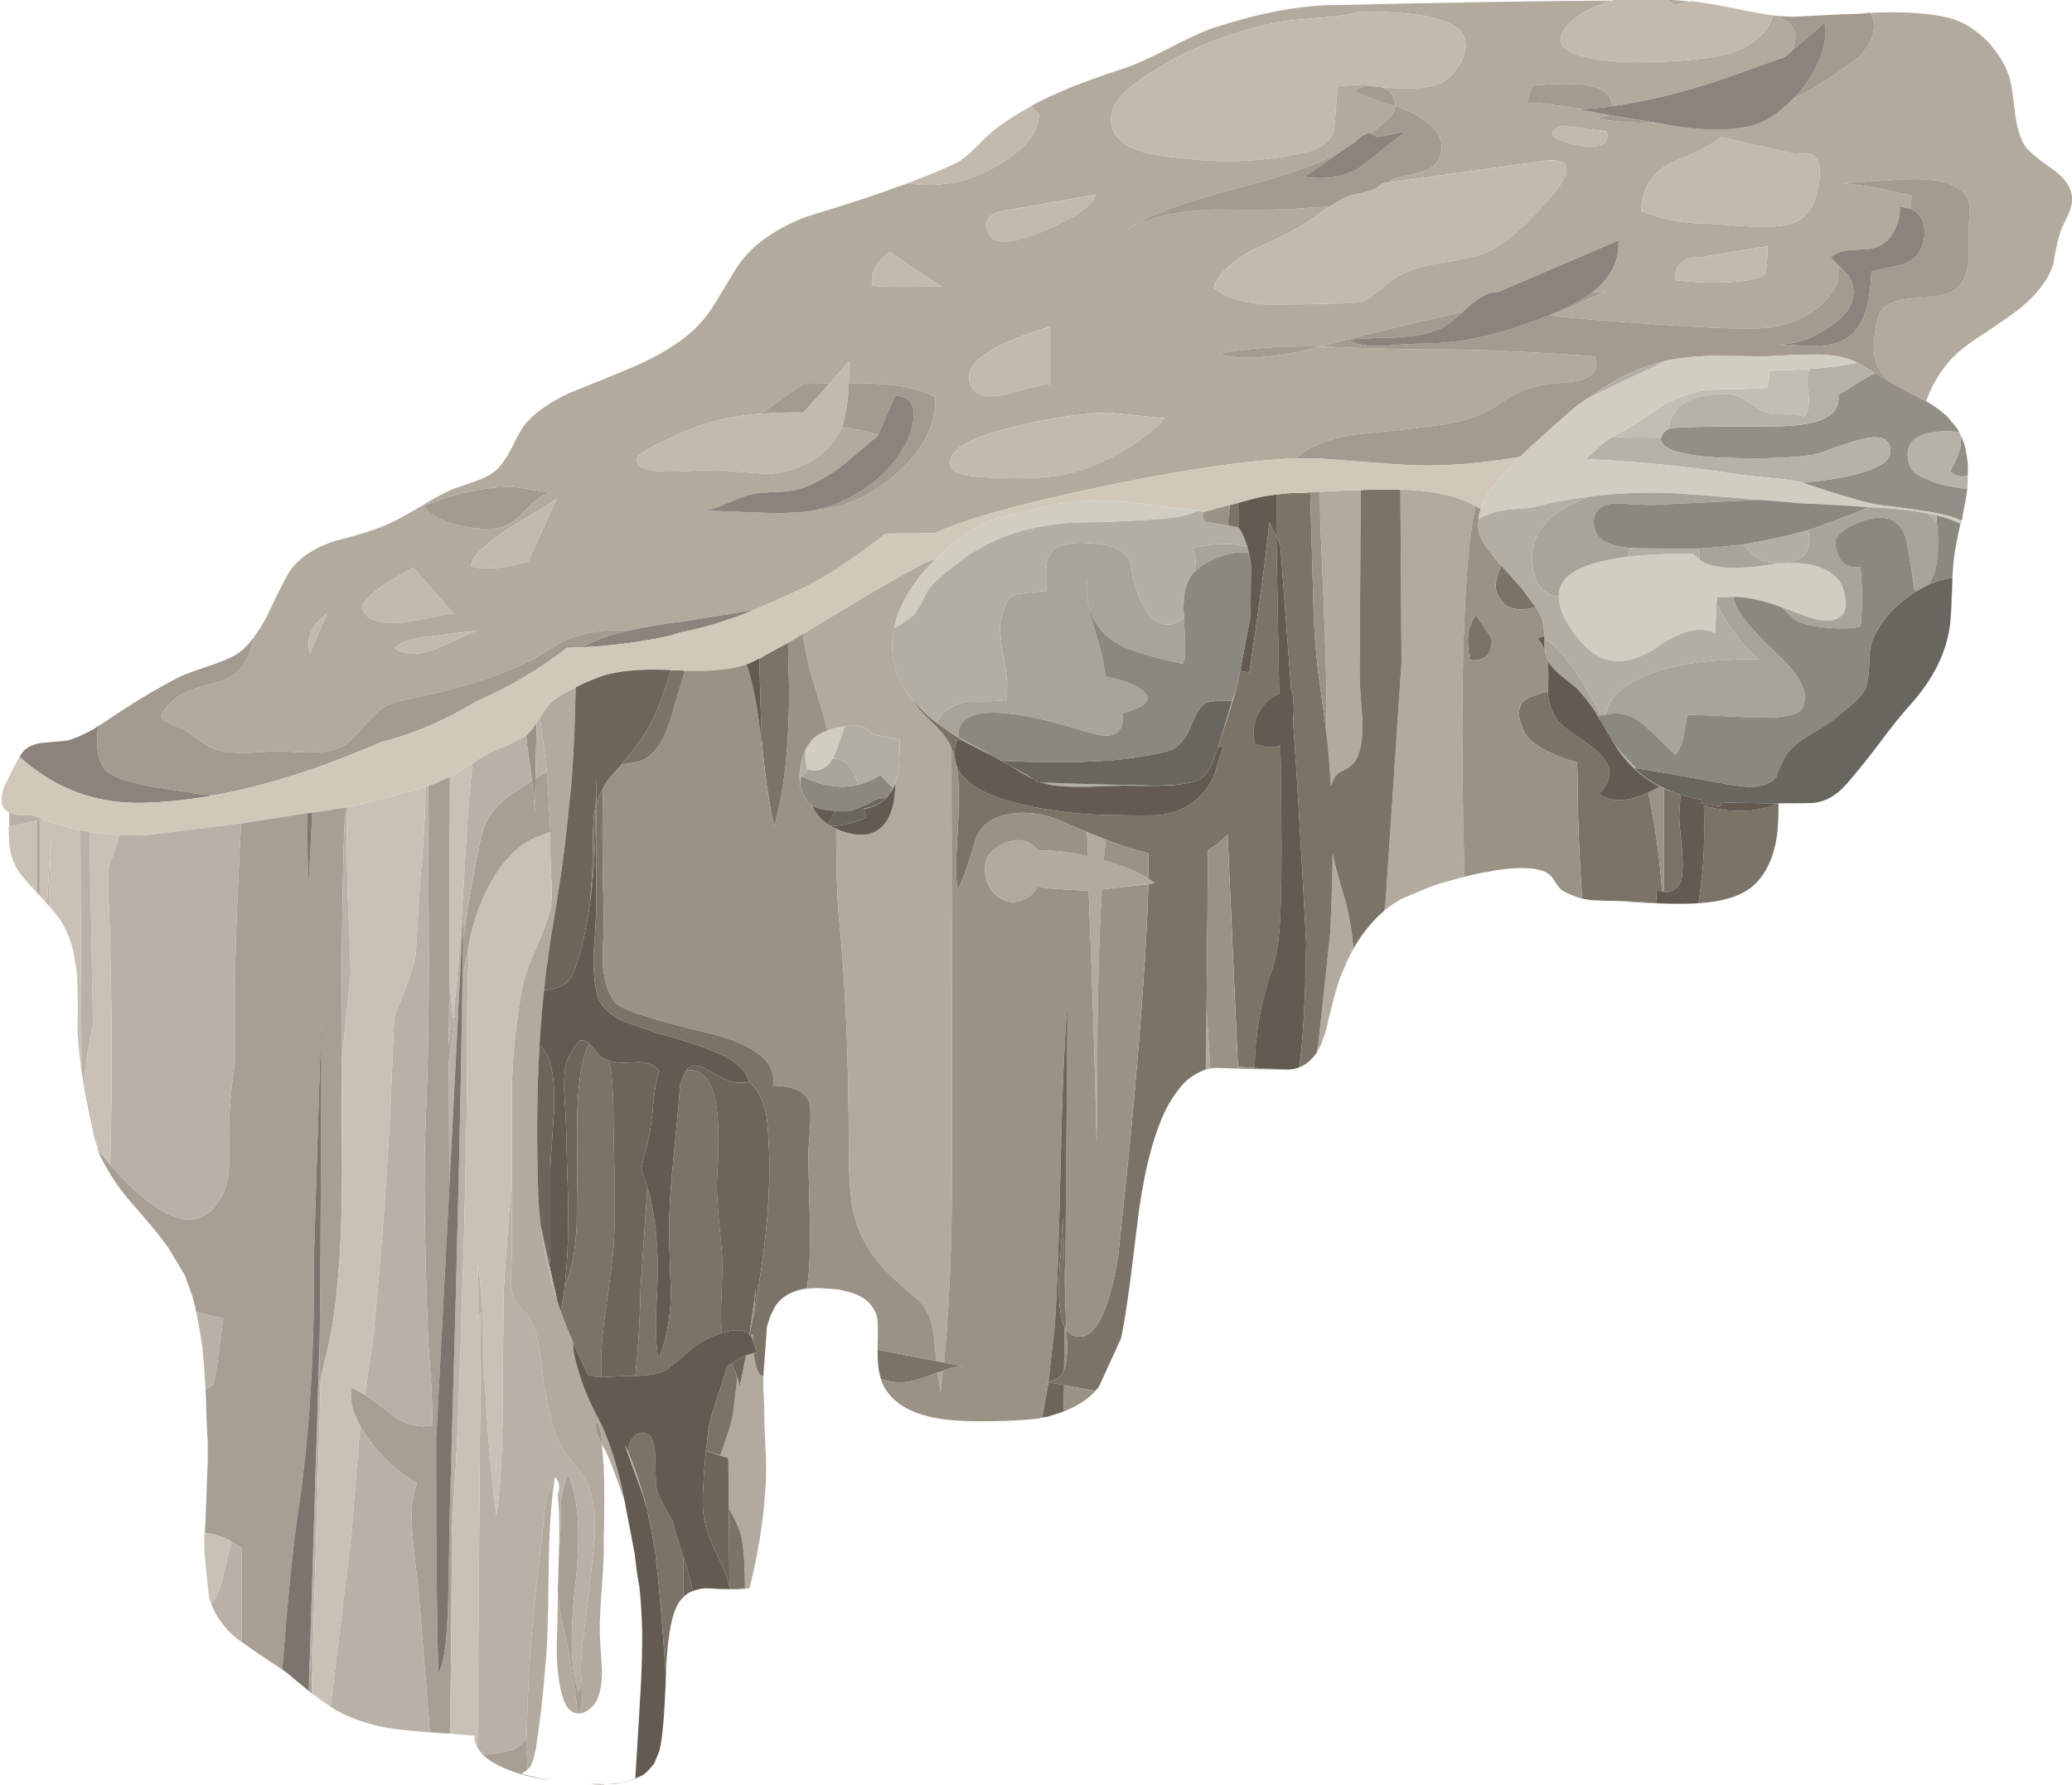
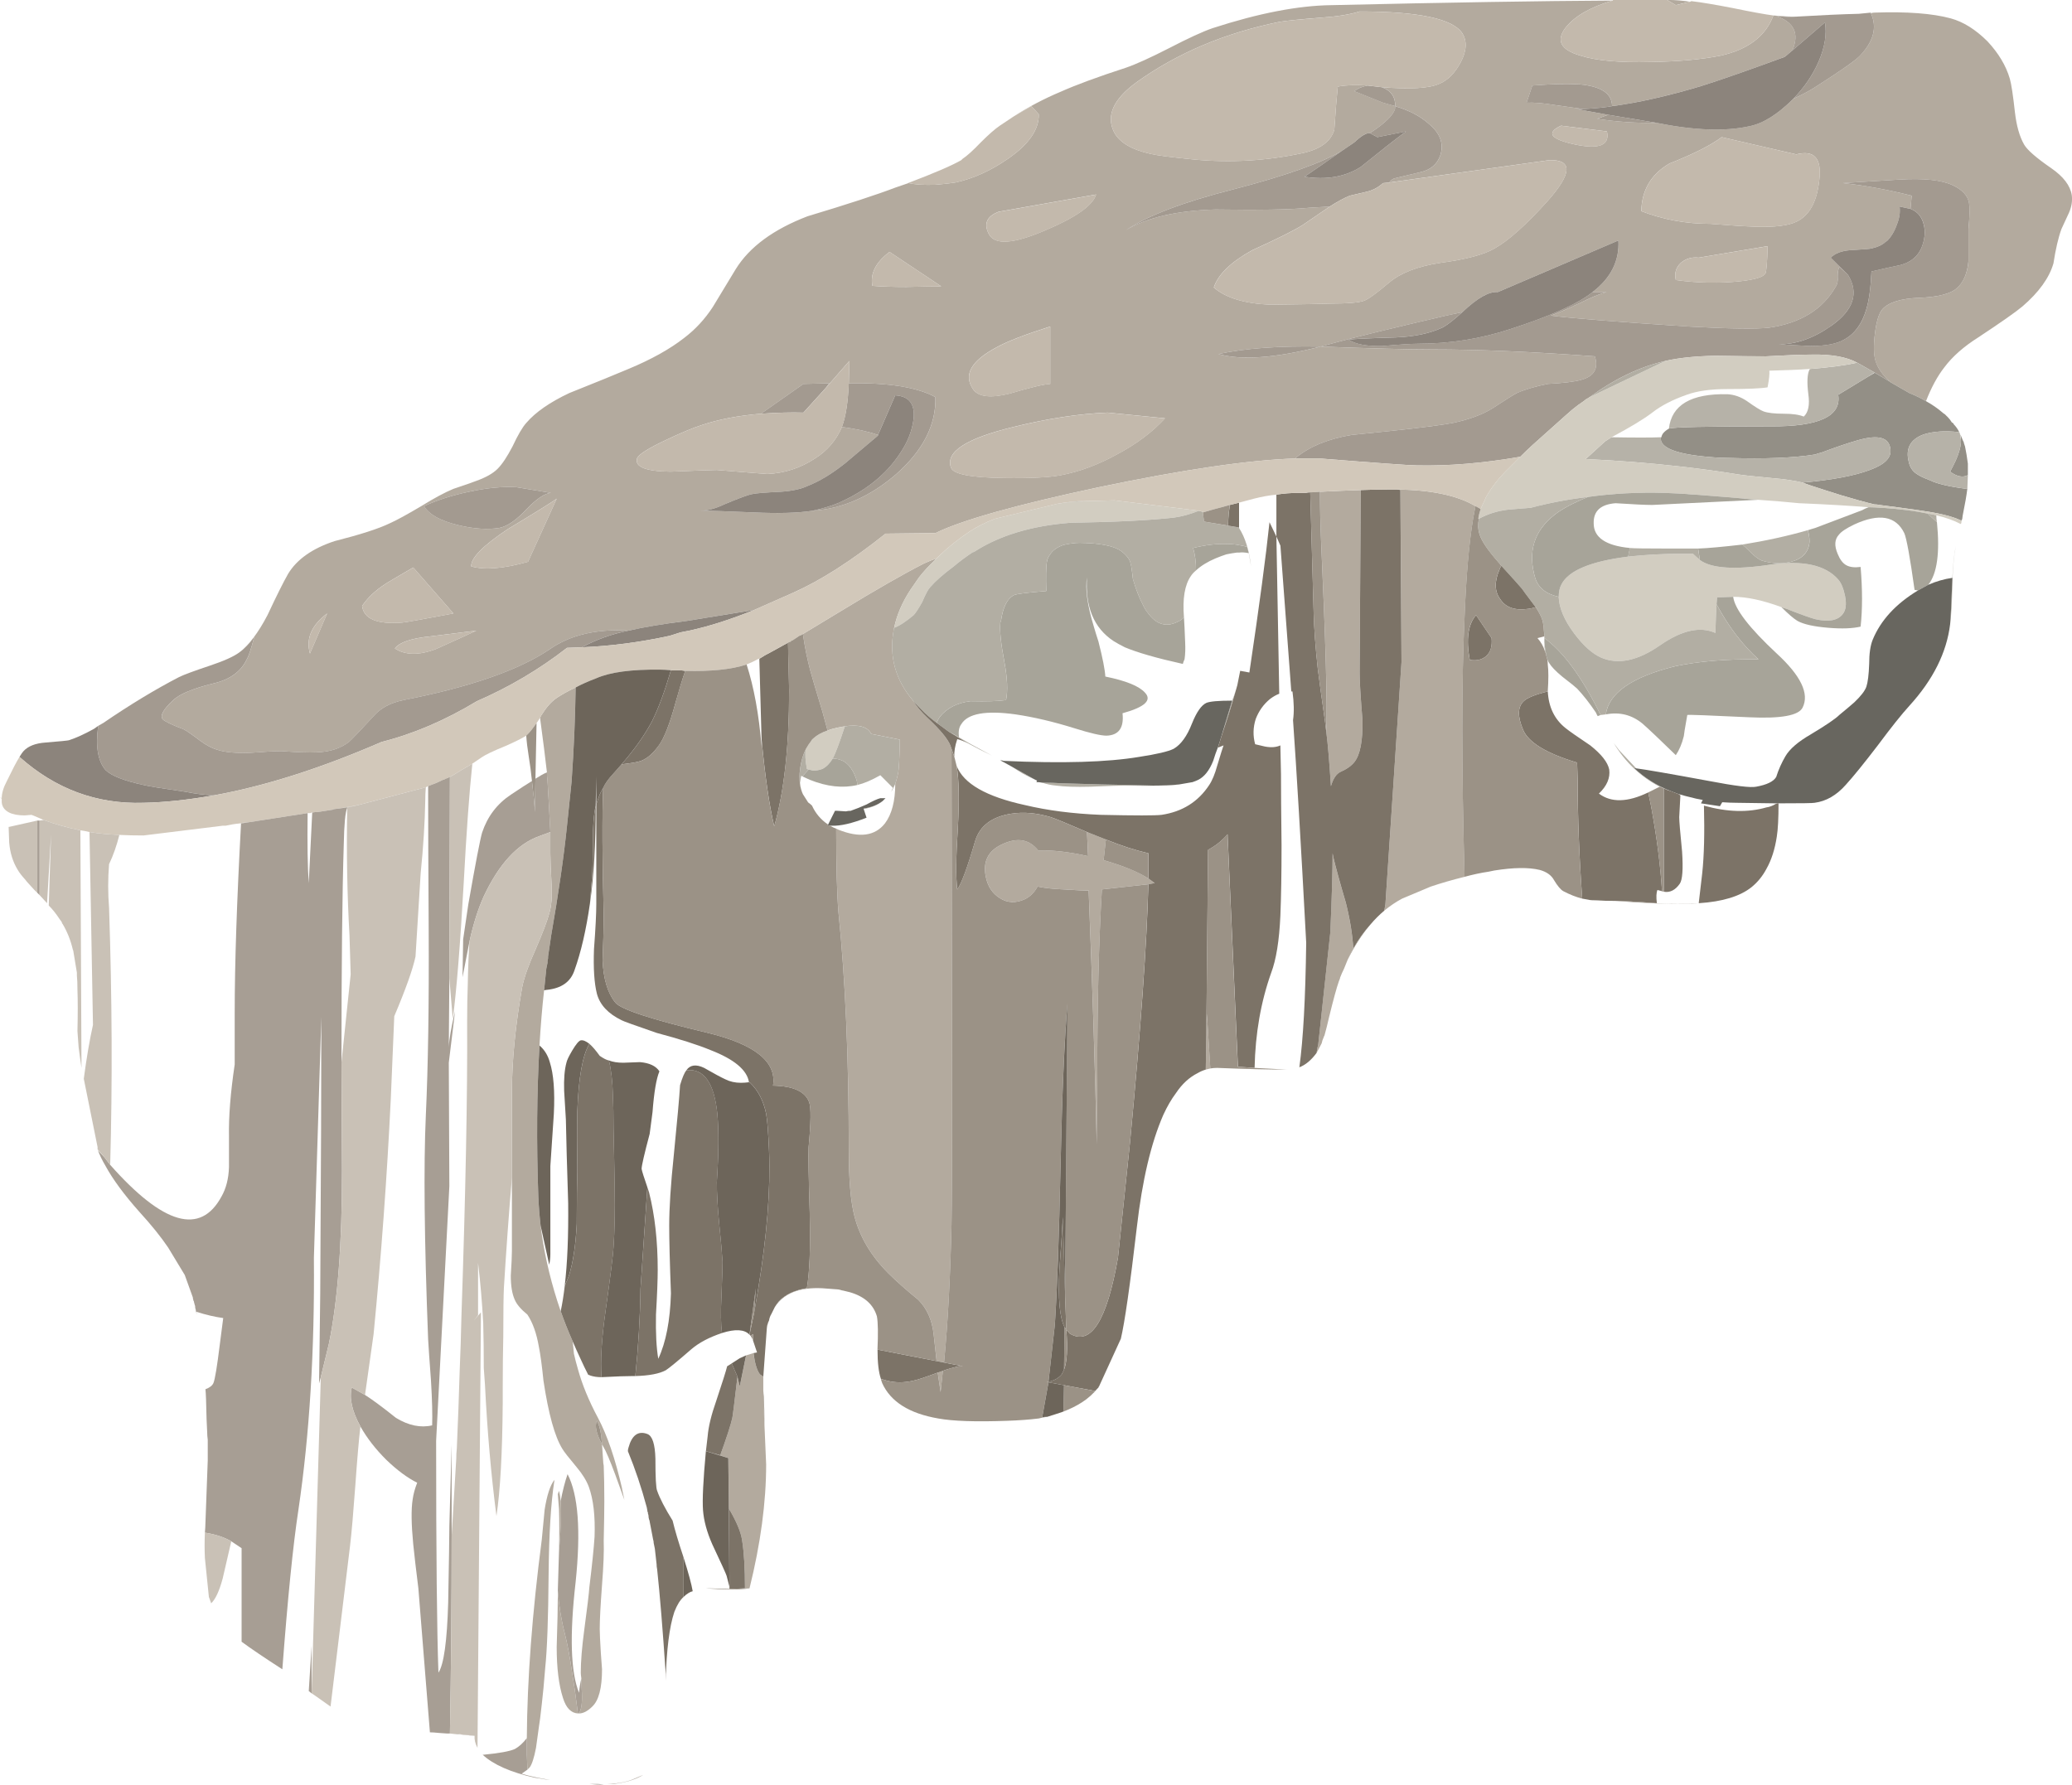
<svg xmlns="http://www.w3.org/2000/svg" xmlns:ns1="http://www.inkscape.org/namespaces/inkscape" id="svg2" xml:space="preserve" viewBox="0 0 180.52 155.5" version="1.1" ns1:version="0.91 r13725">
  <g id="g10" transform="matrix(1.25,0,0,-1.25,0,155.5)">
    <g id="g12">
      <path id="path14" style="fill-rule:evenodd;fill:#b3aa9e" d="m134.24 96.439c-0.371 0.215-0.758 0.402-1.16 0.563l-1.316 0.757-0.043 0.039c-0.508 0.457-0.84 0.934-1 1.442-0.133 0.426-0.145 1.066-0.039 1.922 0.105 0.851 0.281 1.41 0.519 1.679 0.426 0.481 1.281 0.747 2.559 0.797 1.336 0.055 2.215 0.282 2.64 0.684 0.454 0.398 0.723 1.023 0.801 1.879v2.238c0.078 0.856 0.094 1.453 0.039 1.801-0.078 0.508-0.453 0.922-1.117 1.238-0.773 0.375-2.027 0.508-3.762 0.402-2.586-0.16-3.894-0.242-3.918-0.242 1.493-0.16 3.094-0.449 4.797-0.879l-0.078-0.918-0.762 0.161c0.055-0.403-0.011-0.829-0.199-1.282-0.16-0.453-0.387-0.828-0.679-1.121l-0.082-0.039c-0.211-0.215-0.547-0.375-1-0.48-0.079-0.028-0.586-0.067-1.516-0.121-0.59-0.051-1.027-0.227-1.32-0.52l1.199-1.199-0.602 0.558c-0.078-0.16-0.121-0.386-0.121-0.679 0.027-0.293-0.012-0.52-0.117-0.68-0.906-1.598-2.453-2.559-4.641-2.879-0.879-0.105-2.758-0.082-5.64 0.078-4.934 0.321-8.133 0.575-9.602 0.762 0.402 0.133 1.055 0.414 1.961 0.84 0.801 0.398 1.441 0.668 1.922 0.801h-0.961c1.281 0.984 1.879 2.187 1.801 3.597l-8.403-3.597c-0.613 0.054-1.437-0.414-2.476-1.403l-1.121-0.238c-3.789-0.879-6.414-1.52-7.879-1.922l-0.883-0.238c-2.906 0.055-5.281-0.121-7.117-0.52 1.598-0.453 3.973-0.281 7.117 0.52 3.547-0.133 6.149-0.199 7.801-0.199 3.199 0 6.972-0.161 11.32-0.481 0.266-0.855-0.055-1.398-0.961-1.64-0.48-0.133-1.254-0.227-2.32-0.282-0.906-0.183-1.625-0.398-2.16-0.636-0.211-0.11-0.785-0.469-1.719-1.082-0.691-0.426-1.602-0.758-2.719-1-0.558-0.106-1.519-0.239-2.883-0.399-0.933-0.109-2.332-0.254-4.199-0.441-1.597-0.266-2.879-0.785-3.84-1.559l-0.082-0.082c-3.25-0.105-7.812-0.773-13.679-2-5.757-1.226-9.558-2.293-11.398-3.199l-3.48-0.039c-2.375-1.895-4.52-3.266-6.442-4.121l-2.718-1.2-4.68-0.761c-1.68-0.211-3.039-0.438-4.078-0.68-2.242 0.133-4.082-0.305-5.524-1.32-2.132-1.438-5.519-2.614-10.156-3.52-0.91-0.187-1.601-0.558-2.082-1.121-0.961-1.039-1.535-1.637-1.719-1.797-0.586-0.453-1.336-0.695-2.242-0.722-0.531-0.028-1.359 0-2.48 0.082-0.399 0-1.133-0.039-2.2-0.121-0.96-0.028-1.691 0.039-2.199 0.199-0.398 0.109-0.812 0.32-1.238 0.64-0.563 0.426-0.949 0.696-1.16 0.801-0.774 0.293-1.254 0.52-1.442 0.68-0.238 0.238 0 0.695 0.719 1.359 0.453 0.426 1.387 0.813 2.801 1.16 1.148 0.266 1.922 0.829 2.32 1.68 0.133 0.215 0.305 0.734 0.52 1.563-0.321-0.457-0.664-0.817-1.039-1.082 0.664 0.507 1.32 1.375 1.961 2.601 0.636 1.359 1.117 2.32 1.437 2.879 0.613 1.012 1.695 1.773 3.242 2.281 1.785 0.453 3.067 0.864 3.84 1.239 0.481 0.214 1.211 0.613 2.199 1.199 0.907 0.562 1.653 0.961 2.239 1.203 0.722 0.238 1.254 0.426 1.601 0.558 0.668 0.239 1.16 0.52 1.481 0.84 0.32 0.321 0.664 0.84 1.039 1.559 0.375 0.801 0.695 1.348 0.961 1.641 0.64 0.746 1.64 1.441 3 2.082 1.867 0.746 3.238 1.304 4.121 1.679 1.597 0.664 2.89 1.387 3.879 2.16 0.773 0.586 1.441 1.305 2 2.161 0.664 1.093 1.199 1.972 1.597 2.636 0.961 1.551 2.629 2.774 5 3.684 2.828 0.851 4.868 1.519 6.121 2 0.321 0.105 0.629 0.211 0.922 0.316 0.453-0.105 1.078-0.144 1.879-0.117 0.613 0.051 1.078 0.106 1.399 0.16 1.226 0.266 2.441 0.813 3.64 1.641 1.469 1.012 2.188 2.051 2.16 3.117l-0.519 0.563c-0.453-0.27-0.867-0.508-1.238-0.723 1.039 0.668 2.132 1.242 3.277 1.723 1.066 0.476 2.586 1.039 4.559 1.679 0.695 0.239 1.695 0.692 3 1.36 1.335 0.691 2.347 1.16 3.043 1.398 3.199 1.039 5.957 1.574 8.281 1.602 8.105 0.187 14.637 0.293 19.597 0.32-1.546-0.453-2.64-1.082-3.277-1.883-0.695-0.906-0.348-1.558 1.039-1.957 1.094-0.348 2.719-0.496 4.879-0.441 1.922 0.027 3.547 0.175 4.883 0.441 1.918 0.426 3.144 1.359 3.68 2.801 0.613-0.055 1.132-0.082 1.558-0.082-0.32-0.027-0.773-0.012-1.359 0.039 1.254-0.426 1.625-1.227 1.121-2.399l-0.524-0.441c-2.531-0.934-4.476-1.613-5.839-2.039-2.321-0.695-4.387-1.16-6.2-1.398 0 0.878-0.757 1.386-2.281 1.519-0.801 0.051-1.89 0.024-3.277-0.082l-0.403-1.199c0.508 0.027 1.161-0.027 1.961-0.16 1.149-0.16 1.813-0.254 2-0.282h-0.48l2.199-0.398-0.758-0.281c1.36-0.211 2.731-0.305 4.118-0.278 2.64-0.535 4.8-0.613 6.48-0.242 0.961 0.188 1.988 0.828 3.082 1.922 0.586 0.266 1.066 0.52 1.438 0.758 1.761 1.121 2.816 1.855 3.16 2.199 0.988 1.016 1.254 2.016 0.8 3 0.082 0.027 0.161 0.043 0.243 0.043 2.265 0.078 4.039-0.055 5.32-0.402 0.879-0.239 1.73-0.774 2.559-1.598 0.773-0.828 1.292-1.695 1.558-2.601 0.11-0.375 0.227-1.161 0.36-2.36 0.109-0.933 0.32-1.68 0.64-2.238 0.215-0.375 0.84-0.922 1.883-1.641 0.851-0.586 1.332-1.215 1.437-1.883 0.055-0.398-0.011-0.812-0.199-1.238-0.105-0.238-0.281-0.613-0.519-1.121-0.215-0.586-0.403-1.387-0.559-2.398-0.293-1.016-1.016-2.016-2.16-3-0.481-0.403-1.508-1.121-3.082-2.161-1.012-0.64-1.801-1.335-2.359-2.082-0.481-0.613-0.907-1.398-1.282-2.359zm-36.879-6.16c2.352-0.031 4.153-0.402 5.403-1.117 0.023-0.028 0.05-0.043 0.078-0.043-0.051-0.266-0.106-0.547-0.16-0.84-0.293-1.758-0.492-4.066-0.602-6.918-0.211-4.375-0.211-10.387 0-18.039v-0.043c-0.851-0.211-1.637-0.438-2.355-0.68l-2-0.84c-0.405-0.214-0.819-0.492-1.245-0.839 0.028 0.16 0.055 0.308 0.082 0.441l1.118 16.879c-0.024 4.746-0.051 8.746-0.078 12-0.071 0.023-0.149 0.035-0.243 0.039zm-3.039-32c-0.134-0.211-0.267-0.481-0.4-0.801l-0.242-0.598c-0.106-0.214-0.2-0.425-0.282-0.64v-0.039l-0.078-0.199c-0.16-0.454-0.386-1.282-0.679-2.481-0.11-0.48-0.215-0.91-0.321-1.281 0-0.027-0.015-0.055-0.043-0.082 0-0.024-0.011-0.067-0.039-0.117-0.05-0.11-0.093-0.227-0.117-0.364-0.133-0.265-0.254-0.492-0.359-0.679 0.023 0.215 0.066 0.414 0.117 0.601l0.84 7.801c0.109 2.453 0.16 4.293 0.16 5.52l0.043-0.243c0.183-0.773 0.476-1.839 0.879-3.199 0.293-1.172 0.465-2.238 0.519-3.199zm-10.281-8.438 0.039 2.438 0.043 1.441 0.238-3.8-0.32-0.079zm-30.84-22.32c0.004-0.695 0.031-1.523 0.082-2.48l0.117-2.719c0-2.645-0.386-5.524-1.16-8.645h-0.316c0 1.414-0.067 2.536-0.203 3.364-0.078 0.558-0.387 1.293-0.918 2.199l-0.039 3.519-0.563 0.2c0.453 1.254 0.735 2.121 0.84 2.601 0.027 0.106 0.149 1.067 0.359 2.879l0.161-0.68 0.441 2.161 0.52 0.16c0.082-0.696 0.226-1.188 0.441-1.481l0.238-0.16v-0.918zm-13.279 3.359 0.078-0.839c0.078-0.348 0.172-0.707 0.281-1.082 0.293-1.067 0.758-2.2 1.399-3.399 0.64-1.199 1.199-2.84 1.679-4.922v-0.039c0.055-0.238 0.106-0.492 0.161-0.758-0.133 0.372-0.254 0.707-0.36 1-0.398 1.118-0.719 1.934-0.961 2.438l-0.238 0.441 0.078-1.16c0-0.105 0.016-0.215 0.039-0.32 0.027-0.664 0.043-1.492 0.043-2.481 0-0.613-0.016-1.531-0.043-2.757 0.027-0.723-0.012-1.747-0.117-3.082-0.106-1.415-0.16-2.442-0.16-3.079 0-0.293 0.027-0.855 0.078-1.679 0.027-0.321 0.055-0.696 0.082-1.121 0-1.309-0.227-2.176-0.68-2.602-0.32-0.316-0.629-0.48-0.922-0.48 0.161 0.269 0.227 0.734 0.2 1.402-0.028 0.453-0.039 0.801-0.039 1.039-0.028 0.188-0.04 0.32-0.04 0.398 0 0.774 0.079 1.762 0.239 2.961 0.215 1.602 0.336 2.602 0.359 3 0.188 1.52 0.309 2.696 0.363 3.52 0.051 1.441-0.082 2.601-0.402 3.48-0.16 0.426-0.437 0.879-0.84 1.36-0.558 0.668-0.894 1.094-1 1.281-0.531 0.852-0.972 2.441-1.32 4.762-0.106 1.039-0.211 1.824-0.32 2.359-0.161 0.934-0.426 1.68-0.797 2.238-0.457 0.375-0.75 0.719-0.883 1.039-0.184 0.403-0.277 0.961-0.277 1.68 0.05 0.801 0.078 1.375 0.078 1.723v11.039c0 2.215 0.242 4.668 0.718 7.359 0.137 0.668 0.442 1.535 0.922 2.602 0.508 1.172 0.825 2.012 0.961 2.519 0.16 0.532 0.211 1.227 0.16 2.078-0.054 0.989-0.082 1.696-0.082 2.122v1.48c-0.054 1.094-0.121 2.293-0.199 3.602-0.027 0.16-0.039 0.343-0.039 0.558-0.109 0.961-0.266 2.227-0.48 3.801 0.027 0.051 0.054 0.105 0.078 0.16 0.347 0.559 0.695 0.957 1.043 1.199 0.343 0.239 0.797 0.493 1.359 0.758-0.027-2.078-0.121-4.265-0.281-6.558l-0.32-3.079c-0.215-2.109-0.586-4.695-1.122-7.761l-0.039-0.282c-0.054-0.343-0.105-0.707-0.16-1.078v-0.121l-0.039-0.199v-0.121c-0.027-0.133-0.055-0.266-0.082-0.399l-0.156-1.519c-0.137-1.227-0.242-2.508-0.32-3.84-0.188-3.254-0.215-6.762-0.082-10.519 0.027-0.668 0.082-1.348 0.16-2.043 0.215-1.731 0.601-3.481 1.16-5.239 0.082-0.242 0.16-0.48 0.238-0.718 0.242-0.696 0.524-1.403 0.844-2.122zm-1.043-17.359c0.082-1.066 0.242-2.055 0.48-2.961 0.188-0.746 0.36-1.668 0.52-2.762 0.109-0.636 0.242-1.585 0.402-2.839-0.48 0.027-0.828 0.386-1.043 1.082-0.293 0.906-0.437 2.093-0.437 3.558 0.054 1.629 0.078 2.828 0.078 3.602v0.32zm0.082 2.719c0.027 1.199 0.027 2.187 0 2.961-0.027 0.398-0.055 0.746-0.082 1.039l0.082 0.238c0.051-0.183 0.094-0.426 0.117-0.719 0.055-0.8 0.016-1.972-0.117-3.519zm-2.199-15.199-0.043 1.082v1.117c0.027 4.105 0.375 8.719 1.043 13.84 0.078 0.828 0.144 1.519 0.199 2.082 0.16 1.011 0.387 1.707 0.68 2.078v-0.039c-0.243-1.547-0.375-3.719-0.403-6.52-0.023-3.121-0.105-5.308-0.238-6.558-0.078-1.016-0.16-1.856-0.238-2.52-0.082-0.75-0.149-1.281-0.203-1.601-0.028-0.215-0.094-0.692-0.2-1.442-0.132-0.691-0.281-1.144-0.437-1.359l-0.16-0.16zm81.039 123.24-1-0.238-0.602 0.359h0.121c0.426 0 0.918-0.039 1.481-0.121zm3.519-19.481c0.985 0.11 1.559 0.282 1.719 0.524 0.082 0.133 0.133 0.773 0.16 1.918l-4.801-0.801c-0.48 0.055-0.89-0.066-1.238-0.359-0.348-0.321-0.469-0.719-0.359-1.2 1.547-0.214 3.051-0.242 4.519-0.082zm-2.121 4c1.281-0.105 2.309-0.171 3.082-0.199 1.387-0.054 2.371 0.067 2.957 0.36 0.883 0.429 1.403 1.386 1.563 2.882 0.187 1.52-0.348 2.118-1.602 1.797l-5.2 1.2c-0.746-0.562-1.961-1.175-3.641-1.839-1.281-0.747-1.933-1.856-1.961-3.321 1.524-0.586 3.122-0.883 4.801-0.883zm-10.398 6.84c-1.067-0.504-0.735-0.945 1-1.316 1.679-0.348 2.414-0.043 2.199 0.918l-3.199 0.398zm-12.481 2.684c1.973-0.16 3.305-0.082 4 0.238 0.586 0.238 1.078 0.735 1.481 1.481 0.426 0.8 0.465 1.48 0.121 2.039-0.668 1.015-3.055 1.519-7.16 1.519-0.668-0.211-1.59-0.359-2.762-0.437-1.387-0.11-2.32-0.203-2.801-0.282-3.812-0.773-7.133-2.175-9.961-4.199-1.625-1.176-2.16-2.336-1.597-3.48 0.371-0.723 1.214-1.227 2.519-1.52 0.426-0.109 1.453-0.242 3.078-0.402 2.508-0.238 5.016-0.094 7.524 0.441 1.25 0.266 2 0.813 2.238 1.641 0.078 1.199 0.16 2.199 0.238 3 0.535 0.105 1.227 0.133 2.082 0.078-0.398-0.078-0.707-0.211-0.918-0.398l2-0.801 0.84-0.238c0.024 0.636-0.281 1.078-0.922 1.32zm-0.84-3.203c-0.242 0.027-0.601-0.184-1.082-0.641l-0.877-0.6c-1.442-0.855-3.961-1.746-7.559-2.679-3.469-0.879-5.961-1.828-7.481-2.84 1.465 0.879 3.547 1.359 6.239 1.437 3.043-0.05 5.226-0.011 6.558 0.122l1.403 0.082-1.879-1.282c-0.59-0.375-1.762-0.961-3.524-1.761-1.492-0.825-2.382-1.692-2.679-2.598 0.828-0.723 2.136-1.121 3.922-1.199 2.078 0.023 3.507 0.051 4.281 0.078 1.144 0 1.906 0.066 2.277 0.199 0.293 0.106 0.883 0.535 1.762 1.281 0.801 0.668 1.984 1.121 3.558 1.36 1.79 0.242 3.04 0.574 3.762 1 0.961 0.535 2.184 1.625 3.68 3.281 1.734 1.945 1.785 2.906 0.16 2.879l-11.16-1.559c0.051 0.106 0.16 0.199 0.32 0.278l1.84 0.44c0.719 0.16 1.188 0.559 1.398 1.199 0.243 0.801-0.027 1.52-0.8 2.16-0.586 0.536-1.371 0.946-2.36 1.243v-0.161c-0.105-0.453-0.691-1.027-1.758-1.722zm-22.679-6.797c2.16 0.906 3.359 1.746 3.597 2.519l-6.796-1.203c-0.829-0.316-1.055-0.84-0.68-1.558 0.398-0.774 1.691-0.692 3.879 0.242zm0.398-6.684c-1.758-0.558-3-1.039-3.719-1.437-1.812-0.961-2.359-1.946-1.64-2.961 0.375-0.508 1.215-0.602 2.519-0.281 1.442 0.429 2.387 0.652 2.84 0.679v4zm-14.918-35 0.16-0.078c1.465-0.586 2.547-0.441 3.239 0.442 0.48 0.636 0.718 1.558 0.718 2.757 0.082 0.243 0.149 0.496 0.204 0.762 0.05 0.266 0.093 1.039 0.117 2.32l-2 0.399c-0.239 0.508-0.879 0.68-1.918 0.519-0.16-0.027-0.293-0.054-0.403-0.078-0.265-0.054-0.503-0.121-0.718-0.203-0.106 0.402-0.227 0.844-0.36 1.32-0.453 1.497-0.734 2.442-0.84 2.84-0.214 0.801-0.386 1.657-0.519 2.563 0.797 0.48 1.676 1.015 2.641 1.597 2.453 1.497 4.386 2.602 5.796 3.321 0.297 0.136 0.59 0.254 0.883 0.359l-0.44-0.439c-0.188-0.188-0.36-0.375-0.52-0.563-0.187-0.211-0.347-0.426-0.48-0.637l-0.36-0.519c-0.585-0.883-0.972-1.777-1.16-2.684-0.027-0.05-0.039-0.117-0.039-0.199-0.32-1.812 0.133-3.437 1.36-4.879 0.214-0.375 0.558-0.785 1.039-1.238 0.851-0.801 1.375-1.43 1.558-1.883l0.082-0.238 0.039-23.563c0-4.984-0.011-8.183-0.039-9.597-0.082-3.653-0.254-6.852-0.519-9.602l-0.52 0.082-0.203 1.84c-0.105 1.012-0.465 1.824-1.078 2.437-0.855 0.696-1.547 1.309-2.078 1.84-1.203 1.203-1.988 2.524-2.363 3.961-0.266 1.016-0.399 2.547-0.399 4.602 0 6.371-0.238 11.906-0.719 16.597-0.109 1.282-0.16 3.227-0.16 5.84zm8 25.16c0.16-0.453 1.387-0.691 3.68-0.718 1.867-0.028 3.199 0.039 4 0.199 1.277 0.242 2.574 0.723 3.879 1.441 1.359 0.719 2.48 1.559 3.359 2.52l-4 0.398c-1.972-0.078-4.16-0.41-6.558-1-3.309-0.797-4.762-1.746-4.36-2.84zm28.56-1.56-0.078-12.762c0-0.558 0.066-1.652 0.199-3.277 0.027-1.442-0.16-2.414-0.563-2.922-0.21-0.266-0.531-0.492-0.957-0.68-0.293-0.133-0.519-0.465-0.679-1-0.11 1.707-0.215 2.961-0.321 3.762 0.079 1.894-0.043 6.332-0.363 13.32-0.051 1.199-0.078 2.344-0.078 3.438 1.039 0.054 1.988 0.094 2.84 0.121zm-17.762-24.36-0.156-1.441c1.387-0.398 2.426-0.824 3.117-1.277l0.441-0.321-0.441-0.082-3.238-0.359c-0.215-3.625-0.321-7.895-0.321-12.801-0.027-1.332-0.039-2.984-0.039-4.961-0.109 5.043-0.293 10.934-0.562 17.684-0.317 0-0.891 0.023-1.719 0.078-0.719 0.027-1.332 0.094-1.84 0.199-0.215-0.398-0.508-0.691-0.879-0.879-0.64-0.293-1.226-0.265-1.761 0.078-0.508 0.321-0.825 0.801-0.961 1.442-0.239 1.094 0.148 1.867 1.16 2.32 1.043 0.481 1.867 0.332 2.48-0.441 1.016 0.027 2.176-0.106 3.481-0.399l-0.078 1.68 1.316-0.52zm-44.398 24.239c-1.149-0.239-2.188-0.574-3.121-1 0.347-0.586 1.136-1.024 2.363-1.321 1.09-0.265 2.051-0.332 2.879-0.199 0.558 0.106 1.199 0.547 1.918 1.321 0.695 0.718 1.254 1.093 1.679 1.121l-2.398 0.398c-0.988 0.055-2.094-0.051-3.32-0.32zm0.16-5.199c0.933-0.266 2.254-0.161 3.961 0.32l2 4.398c-0.321-0.238-1.453-0.945-3.403-2.117-1.73-1.148-2.586-2.016-2.558-2.601zm20.199 10.64c-1.598-0.133-2.984-0.398-4.16-0.801-0.586-0.187-1.387-0.519-2.399-1-1.308-0.613-2-1.054-2.082-1.32-0.16-0.586 0.614-0.894 2.321-0.918 1.867 0.078 2.949 0.117 3.242 0.117 2.266-0.183 3.437-0.277 3.519-0.277 1.2 0.051 2.305 0.414 3.321 1.078 0.851 0.535 1.48 1.266 1.879 2.199 0.988-0.133 1.828-0.316 2.519-0.558v-0.039c-0.48-0.403-1.238-1.039-2.277-1.922-0.934-0.746-1.817-1.278-2.641-1.598-0.453-0.215-1.082-0.348-1.883-0.402-1.093-0.051-1.746-0.106-1.957-0.16-0.296-0.051-0.949-0.293-1.961-0.719-0.593-0.285-1.14-0.43-1.64-0.442 0.683 0 1.91-0.039 3.68-0.117 1.734-0.082 3.105-0.043 4.121 0.117 2.078 0.137 4.027 0.989 5.839 2.563 1.868 1.652 2.774 3.437 2.719 5.359-1.277 0.692-3.293 1.012-6.039 0.961l0.039 1.559-1.64-1.879 0.242 0.32-1.801-0.043-2.961-2.078zm10.16 8.84c1.067 0.027 1.867 0.039 2.403 0.039l-3.602 2.4c-0.961-0.722-1.359-1.507-1.199-2.363 0.64-0.051 1.437-0.078 2.398-0.078zm-37.961-22.238c0.11-0.907 1.043-1.297 2.801-1.16 0.266 0.023 1.453 0.238 3.563 0.636l-2.801 3.203c-1.199-0.695-1.856-1.082-1.961-1.16-0.695-0.453-1.227-0.961-1.602-1.519zm2.282-2.961c0.718-0.481 1.679-0.496 2.878-0.039 1.364 0.613 2.297 1.039 2.801 1.277l-3.199-0.398c-1.332-0.133-2.16-0.414-2.48-0.84zm-5.918-0.36 1.199 2.797c-1.094-0.824-1.496-1.758-1.199-2.797zm-4.883-11.839c0.187 0.05 0.386 0.078 0.601 0.078-0.187-0.028-0.359-0.055-0.519-0.078h-0.082zm7.5 1.117c-0.203-0.028-0.395-0.051-0.578-0.078 0.453 0.078 0.894 0.16 1.32 0.238-0.242-0.051-0.481-0.106-0.723-0.16h-0.019zm41.5-39.278-0.16-1.48-0.2 1.359 0.36 0.121zm-23.758-5.121c-0.055 0.801-0.176 1.348-0.359 1.641-0.161-0.348-0.043-0.895 0.359-1.641z" ns1:connector-curvature="0" />
      <path id="path16" style="fill-rule:evenodd;fill:#a39a90" d="m125 117.52c0.773 0.801 1.359 1.664 1.762 2.598 0.426 0.988 0.57 1.894 0.437 2.722l-2.277-1.961c0.504 1.172 0.133 1.973-1.121 2.399 0.586-0.051 1.039-0.066 1.359-0.039 1.785 0.105 3.254 0.172 4.399 0.199 0.269 0.027 0.546 0.055 0.839 0.082v-0.043c0.454-0.984 0.188-1.984-0.796-3-0.348-0.344-1.403-1.078-3.161-2.199-0.375-0.238-0.855-0.492-1.441-0.758zm-12.922-1.121 3.363-0.559c-1.386-0.027-2.761 0.067-4.121 0.278l0.762 0.281h-0.004zm0.281 0.602c-0.425-0.082-1.093-0.149-2-0.204-0.187 0.028-0.851 0.122-2 0.282-0.8 0.133-1.453 0.187-1.961 0.16l0.403 1.199c1.387 0.106 2.48 0.133 3.277 0.082 1.524-0.133 2.281-0.641 2.281-1.519zm-68.559-36.561c-1.176-0.238-2.254-0.625-3.242-1.16l-1.039-0.039c-1.918-1.492-4.012-2.735-6.282-3.719-2.211-1.336-4.426-2.281-6.636-2.84-4.243-1.84-8.137-3.082-11.68-3.722-0.668 0.027-1.32 0.109-1.961 0.242-1.656 0.238-2.641 0.398-2.961 0.48-1.359 0.293-2.238 0.641-2.641 1.039-0.531 0.614-0.707 1.625-0.519 3.039v0.039l0.359 0.204c1.867 1.277 3.629 2.343 5.281 3.199 0.321 0.16 1.04 0.426 2.161 0.801 0.961 0.32 1.64 0.625 2.039 0.918 0.375 0.265 0.718 0.625 1.039 1.082-0.211-0.829-0.387-1.348-0.52-1.563-0.398-0.851-1.172-1.414-2.32-1.68-1.414-0.347-2.348-0.734-2.801-1.16-0.719-0.664-0.957-1.121-0.719-1.359 0.188-0.16 0.668-0.387 1.442-0.68 0.211-0.105 0.597-0.375 1.16-0.801 0.426-0.32 0.84-0.531 1.238-0.64 0.508-0.16 1.242-0.227 2.199-0.199 1.067 0.082 1.801 0.121 2.204 0.121 1.117-0.082 1.945-0.106 2.476-0.082 0.91 0.027 1.656 0.269 2.242 0.722 0.188 0.16 0.758 0.758 1.719 1.797 0.481 0.563 1.176 0.934 2.082 1.121 4.641 0.906 8.024 2.082 10.16 3.52 1.438 1.015 3.278 1.453 5.52 1.32zm72.277 18.801c-1.758-0.399-3.516-1.238-5.277-2.52-0.055-0.027-0.082-0.054-0.082-0.082-0.051 0-0.094-0.011-0.117-0.039-0.055-0.027-0.11-0.066-0.161-0.121l-0.281-0.199c-0.027-0.024-0.066-0.051-0.121-0.078-0.293-0.215-0.598-0.469-0.918-0.762l-2.28-2.039c-0.293-0.266-0.586-0.547-0.879-0.84-2.586-0.453-5-0.652-7.242-0.601-0.453 0-2.692 0.16-6.719 0.48h-1.719l0.078 0.082c0.961 0.774 2.243 1.293 3.84 1.559 1.867 0.187 3.27 0.332 4.203 0.441 1.36 0.16 2.321 0.293 2.879 0.399 1.121 0.242 2.028 0.574 2.719 1 0.934 0.613 1.508 0.972 1.723 1.082 0.531 0.238 1.25 0.453 2.156 0.636 1.066 0.055 1.844 0.149 2.32 0.282 0.906 0.242 1.227 0.785 0.961 1.64-4.348 0.32-8.121 0.481-11.32 0.481-1.652 0-4.254 0.066-7.801 0.199-3.144-0.801-5.519-0.973-7.117-0.52 1.84 0.399 4.211 0.575 7.117 0.52l0.883 0.238c1.465 0.402 4.09 1.043 7.879 1.922l1.121 0.238c-0.613-0.558-1.082-0.918-1.402-1.078-0.852-0.398-1.934-0.629-3.239-0.68-1.867-0.054-2.961-0.105-3.281-0.16 0.48-0.32 1.266-0.465 2.359-0.441 1.227 0.109 2.055 0.16 2.481 0.16 2.238 0 4.398 0.348 6.48 1.039 2.801 0.91 4.692 1.762 5.68 2.563h0.961c-0.481-0.133-1.121-0.403-1.922-0.801-0.906-0.426-1.559-0.707-1.957-0.84 1.465-0.187 4.664-0.441 9.598-0.762 2.882-0.16 4.761-0.183 5.64-0.078 2.188 0.32 3.735 1.281 4.641 2.879 0.105 0.16 0.148 0.387 0.121 0.68 0 0.293 0.039 0.519 0.117 0.679l0.602-0.558c0.773-1.254 0.398-2.426-1.121-3.52-1.278-0.906-2.532-1.347-3.758-1.32 0.957-0.055 1.707-0.094 2.238-0.121 1.067 0 1.856 0.148 2.363 0.441 0.747 0.399 1.266 1.106 1.559 2.121 0.184 0.614 0.305 1.493 0.359 2.637 0.934 0.215 1.598 0.363 2 0.442 0.719 0.187 1.215 0.585 1.481 1.199 0.238 0.586 0.293 1.136 0.16 1.64-0.133 0.536-0.441 0.895-0.922 1.082l0.082 0.918c-1.707 0.426-3.308 0.719-4.801 0.879 0.028 0 1.332 0.082 3.922 0.242 1.731 0.106 2.985-0.027 3.758-0.402 0.668-0.316 1.039-0.73 1.121-1.238 0.051-0.348 0.039-0.945-0.043-1.801v-2.238c-0.078-0.856-0.344-1.481-0.797-1.879-0.429-0.402-1.308-0.629-2.64-0.684-1.282-0.05-2.133-0.316-2.563-0.797-0.238-0.269-0.41-0.828-0.519-1.679-0.106-0.856-0.09-1.496 0.043-1.922 0.156-0.508 0.492-0.985 1-1.442l-1.082 0.641-1.2 0.68c-0.746 0.402-1.785 0.586-3.121 0.562-0.746 0-1.824-0.043-3.238-0.121-0.773 0-1.949 0.012-3.52 0.039-1.39-0.027-2.55-0.144-3.484-0.359zm-19.76 19.08c0.641-0.242 0.946-0.684 0.918-1.32l-0.84 0.238-2 0.801c0.215 0.187 0.52 0.32 0.922 0.398l1-0.117zm0.52-6.641-0.442-0.043c-0.32-0.293-0.691-0.492-1.117-0.597-0.695-0.161-1.093-0.254-1.203-0.282-0.398-0.16-0.863-0.414-1.398-0.757l-1.399-0.082c-1.336-0.133-3.519-0.172-6.558-0.122-2.696-0.078-4.778-0.558-6.243-1.437 1.52 1.012 4.012 1.961 7.481 2.84 3.601 0.933 6.117 1.824 7.559 2.679-1.254-0.878-2.118-1.48-2.598-1.8 1.519-0.239 2.824-0.012 3.918 0.679 1.281 1.039 2.332 1.868 3.16 2.481l-2-0.399-0.52 0.278c1.067 0.695 1.653 1.269 1.758 1.722v0.161c0.989-0.297 1.774-0.707 2.364-1.243 0.773-0.64 1.039-1.359 0.796-2.16-0.21-0.64-0.679-1.039-1.398-1.199l-1.84-0.441c-0.16-0.08-0.265-0.17-0.32-0.28zm-64.16-21.561c1.226 0.269 2.332 0.375 3.32 0.32l2.398-0.398c-0.425-0.028-0.984-0.403-1.679-1.121-0.719-0.774-1.36-1.215-1.918-1.321-0.828-0.133-1.789-0.066-2.879 0.199-1.227 0.297-2.016 0.735-2.363 1.321 0.933 0.426 1.976 0.761 3.121 1zm26.48 7.562c2.746 0.051 4.762-0.269 6.039-0.961 0.055-1.922-0.851-3.707-2.719-5.359-1.812-1.574-3.761-2.43-5.839-2.563 0.64 0.137 1.226 0.309 1.757 0.524 1.95 0.851 3.403 2.023 4.364 3.519 0.504 0.747 0.812 1.532 0.918 2.36 0.105 1.039-0.321 1.586-1.282 1.64l-1.199-2.761c-0.691 0.242-1.531 0.425-2.519 0.558 0.265 0.696 0.425 1.707 0.48 3.043zm-6.121-2.121 2.961 2.078 1.801 0.043-0.242-0.32-1.559-1.723c-0.828 0.028-1.812 0-2.961-0.078z" ns1:connector-curvature="0" />
      <path id="path18" style="fill-rule:evenodd;fill:#8c847c" d="m115.44 115.84-3.363 0.559-2.199 0.398h0.48c0.907 0.055 1.575 0.122 2 0.204 1.817 0.238 3.883 0.703 6.203 1.398 1.36 0.426 3.305 1.105 5.84 2.039l0.52 0.441 2.277 1.961c0.137-0.828-0.011-1.734-0.437-2.722-0.403-0.934-0.989-1.797-1.762-2.598-1.094-1.094-2.121-1.734-3.078-1.922-1.68-0.371-3.84-0.293-6.481 0.242zm-62.881-33.96c-1.918-0.773-3.625-1.292-5.118-1.558l-0.761-0.242c-2.078-0.453-4.121-0.719-6.121-0.801 0.988 0.535 2.066 0.922 3.242 1.16 1.039 0.242 2.398 0.469 4.078 0.68l4.68 0.761zm58.441 22.16c-0.988-0.801-2.879-1.653-5.68-2.563-2.082-0.691-4.242-1.039-6.48-1.039-0.426 0-1.254-0.051-2.481-0.16-1.093-0.024-1.882 0.121-2.359 0.441 0.32 0.055 1.414 0.106 3.277 0.16 1.309 0.051 2.387 0.282 3.243 0.68 0.32 0.16 0.785 0.52 1.402 1.078 1.039 0.989 1.863 1.457 2.476 1.403l8.403 3.597c0.078-1.41-0.52-2.613-1.801-3.597zm22.16 5.8c0.481-0.187 0.785-0.546 0.918-1.082 0.133-0.504 0.082-1.054-0.156-1.64-0.27-0.614-0.762-1.012-1.484-1.199-0.399-0.079-1.067-0.227-2-0.442-0.051-1.144-0.172-2.023-0.36-2.637-0.293-1.015-0.812-1.722-1.558-2.121-0.508-0.293-1.293-0.441-2.36-0.441-0.535 0.027-1.281 0.066-2.238 0.121 1.223-0.027 2.476 0.414 3.758 1.32 1.519 1.094 1.894 2.266 1.121 3.52l-1.203 1.199c0.293 0.293 0.734 0.469 1.32 0.52 0.934 0.054 1.441 0.093 1.52 0.121 0.453 0.105 0.789 0.265 1 0.48l0.082 0.039c0.292 0.293 0.519 0.668 0.679 1.121 0.188 0.453 0.254 0.879 0.199 1.282l0.762-0.161zm-118.24-40.881c-1.844-0.321-3.481-0.493-4.922-0.52-3.254-0.105-6.133 0.961-8.641 3.199 0.133 0.215 0.227 0.348 0.282 0.403 0.32 0.347 0.828 0.547 1.519 0.597 1.012 0.082 1.559 0.137 1.641 0.16 0.504 0.161 1.094 0.43 1.758 0.801 0.082 0.055 0.175 0.121 0.281 0.199v-0.039c-0.188-1.414-0.012-2.425 0.519-3.039 0.403-0.398 1.282-0.746 2.641-1.039 0.32-0.082 1.305-0.242 2.961-0.48 0.641-0.133 1.293-0.215 1.961-0.242zm78.598 44.921 0.878 0.598c0.481 0.453 0.84 0.668 1.082 0.641l0.52-0.278 2 0.399c-0.828-0.613-1.879-1.442-3.16-2.481-1.094-0.691-2.399-0.918-3.918-0.679 0.476 0.32 1.344 0.922 2.598 1.8zm-36.879-25.082c-1.016-0.16-2.387-0.199-4.121-0.117-1.77 0.078-2.997 0.117-3.68 0.117 0.5 0.012 1.047 0.157 1.64 0.442 1.012 0.426 1.665 0.668 1.961 0.719 0.211 0.054 0.864 0.109 1.957 0.16 0.801 0.054 1.43 0.187 1.883 0.402 0.824 0.32 1.707 0.852 2.641 1.598 1.039 0.883 1.797 1.519 2.277 1.922v0.039l1.199 2.761c0.961-0.054 1.387-0.601 1.282-1.64-0.106-0.828-0.414-1.613-0.918-2.36-0.961-1.496-2.414-2.668-4.364-3.519-0.531-0.215-1.117-0.387-1.757-0.524z" ns1:connector-curvature="0" />
      <path id="path20" style="fill-rule:evenodd;fill:#938f86" d="m137.12 90.322c-0.055-0.453-0.16-1.067-0.32-1.844l-0.039-0.277c-0.028-0.028-0.043-0.055-0.043-0.082h-0.039c-0.559 0.269-1.387 0.48-2.481 0.64-0.187 0.028-0.359 0.055-0.519 0.082-0.746 0.106-1.641 0.227-2.68 0.36-0.109 0.027-0.227 0.039-0.359 0.039-0.668 0.16-1.442 0.375-2.321 0.64-0.695 0.215-1.441 0.454-2.242 0.719l-0.437 0.16c2.078 0.188 3.636 0.481 4.679 0.879 1.039 0.375 1.52 0.856 1.442 1.442-0.082 0.828-0.828 1.039-2.242 0.64-0.668-0.187-1.532-0.48-2.598-0.879-0.137-0.027-0.27-0.066-0.402-0.121-1.493-0.242-3.508-0.32-6.04-0.242-0.375 0-0.718 0.016-1.042 0.043-2.559 0.184-3.786 0.652-3.68 1.399h0.043c0.023 0.214 0.199 0.414 0.519 0.601 0.266 0.106 2.625 0.16 7.078 0.16 3.387-0.027 4.961 0.707 4.723 2.199l2.039 1.239 0.481 0.281v0.039l1.078-0.641 0.043-0.039 1.316-0.757c0.402-0.161 0.789-0.348 1.16-0.563 0.426-0.238 0.817-0.504 1.16-0.801l0.043-0.039 0.118-0.078 0.121-0.121 0.082-0.078c0.105-0.109 0.199-0.227 0.277-0.363l0.121-0.079v-0.039c0.16-0.16 0.293-0.347 0.399-0.562h-0.039c-0.934 0.109-1.747 0.055-2.442-0.16-0.933-0.344-1.277-0.985-1.039-1.918 0.082-0.375 0.266-0.656 0.559-0.84 0.187-0.133 0.496-0.281 0.922-0.441 0.48-0.239 1.332-0.442 2.558-0.598h0.043zm0.039 0.957c-0.348-0.184-0.762-0.106-1.238 0.242 0.316 0.586 0.516 1.024 0.598 1.32 0.105 0.293 0.16 0.586 0.16 0.879 0 0.106-0.016 0.227-0.039 0.36v0.039c0.05-0.133 0.105-0.266 0.16-0.399l0.078-0.16v-0.039c0.027-0.082 0.055-0.16 0.082-0.242 0.078-0.371 0.144-0.774 0.199-1.199v-0.801z" ns1:connector-curvature="0" />
-       <path id="path22" style="fill-rule:evenodd;fill:#c2beb3" d="m130.64 98.439v-0.039l-0.481-0.281 0.442 0.281 0.039 0.039zm-14.88-4.519c-0.696-0.028-1.84-0.028-3.442 0 1.305 0.695 2.254 1.265 2.84 1.718 0.613 0.481 1.414 0.895 2.399 1.242 0.718 0.266 1.668 0.399 2.839 0.399 1.414 0 2.348 0.043 2.801 0.121 0.11 0.559 0.149 0.945 0.121 1.16 1.118 0.028 2.067 0.067 2.84 0.121l-0.039-0.043c-0.16-0.316-0.187-0.89-0.082-1.718 0.106-0.747 0-1.266-0.32-1.559-0.321 0.133-0.785 0.199-1.399 0.199-0.64 0-1.109 0.051-1.398 0.16-0.215 0.078-0.602 0.321-1.16 0.719-0.43 0.293-0.883 0.453-1.364 0.481-2.531 0.054-3.89-0.747-4.078-2.399-0.32-0.187-0.492-0.387-0.519-0.601h-0.039zm20.84 0.281c0.023-0.028 0.039-0.055 0.039-0.082v-0.039c0.027-0.133 0.039-0.254 0.039-0.36-0.028 0.133-0.051 0.282-0.078 0.442v0.039z" ns1:connector-curvature="0" />
      <path id="path24" style="fill-rule:evenodd;fill:#b6b2a8" d="m130.16 98.119-2.039-1.239c0.238-1.492-1.336-2.226-4.723-2.199-4.453 0-6.812-0.054-7.078-0.16 0.188 1.652 1.547 2.453 4.078 2.399 0.481-0.028 0.934-0.188 1.364-0.481 0.558-0.398 0.945-0.641 1.16-0.719 0.289-0.105 0.758-0.16 1.398-0.16 0.614 0 1.078-0.066 1.399-0.199 0.32 0.293 0.426 0.812 0.32 1.559-0.105 0.828-0.078 1.402 0.082 1.718l0.039 0.043c1.36 0.106 2.453 0.25 3.281 0.438l1.2-0.68-0.039-0.039-0.442-0.281zm6.399-3.84c0-0.024 0.015-0.051 0.043-0.078v-0.039c0.023-0.16 0.05-0.309 0.078-0.442 0-0.293-0.051-0.586-0.16-0.879-0.079-0.296-0.282-0.734-0.598-1.32 0.48-0.348 0.89-0.426 1.238-0.242l-0.039-0.957h-0.043c-1.223 0.156-2.078 0.359-2.558 0.598-0.426 0.16-0.731 0.308-0.918 0.441-0.293 0.184-0.481 0.465-0.563 0.84-0.238 0.933 0.109 1.574 1.043 1.918 0.691 0.215 1.508 0.269 2.441 0.16h0.036zm-24.24-0.359c1.602-0.028 2.746-0.028 3.442 0-0.11-0.747 1.117-1.215 3.679-1.399 0.321-0.027 0.664-0.043 1.039-0.043 2.532-0.078 4.547 0 6.04 0.242 0.132 0.055 0.269 0.094 0.402 0.121 1.066 0.399 1.933 0.692 2.598 0.879 1.414 0.399 2.16 0.188 2.242-0.64 0.078-0.586-0.403-1.067-1.442-1.442-1.039-0.398-2.597-0.691-4.679-0.879-0.536 0.133-1.266 0.243-2.2 0.321-1.148 0.105-1.894 0.187-2.242 0.242-1.304 0.211-2.664 0.398-4.078 0.558-2.109 0.239-4.309 0.415-6.601 0.52l1.359 1.238 0.441 0.282z" ns1:connector-curvature="0" />
      <path id="path26" style="fill-rule:evenodd;fill:#d2cdc1" d="m110.8 96.72 5.277 2.52c0.934 0.215 2.094 0.332 3.484 0.359 1.571-0.027 2.747-0.039 3.516-0.039 1.414 0.078 2.496 0.121 3.242 0.121 1.332 0.024 2.375-0.16 3.121-0.562-0.828-0.184-1.921-0.332-3.281-0.438-0.773-0.054-1.719-0.093-2.84-0.121 0.028-0.215-0.015-0.601-0.121-1.16-0.453-0.078-1.387-0.121-2.801-0.121-1.171 0-2.117-0.133-2.839-0.399-0.985-0.347-1.786-0.761-2.399-1.242-0.586-0.449-1.535-1.023-2.84-1.718l-0.44-0.282-1.36-1.238c2.292-0.105 4.492-0.281 6.601-0.52 1.414-0.16 2.774-0.347 4.078-0.558 0.348-0.055 1.094-0.137 2.242-0.242 0.934-0.078 1.664-0.188 2.2-0.321l0.437-0.16c0.801-0.265 1.551-0.504 2.242-0.719 0.879-0.265 1.653-0.48 2.321-0.64 0.132 0 0.254-0.012 0.359-0.039 1.039-0.133 1.934-0.254 2.68-0.36 0.16-0.027 0.332-0.054 0.519-0.082 1.094-0.16 1.922-0.371 2.481-0.64h0.043c0-0.078-0.016-0.16-0.043-0.239h-0.039c-0.453 0.239-1.016 0.442-1.68 0.598-0.188 0.055-0.387 0.094-0.602 0.121-0.906 0.188-1.961 0.321-3.16 0.403h-0.121c-0.266 0.023-0.543 0.039-0.84 0.039-1.277 0.105-2.89 0.199-4.84 0.281-1.039 0.105-2 0.183-2.878 0.238-3.282 0.293-5.442 0.453-6.481 0.481-1.84 0.054-3.625-0.039-5.359-0.282-1.36-0.16-2.692-0.414-4-0.757l-1.52-0.122c-0.746-0.082-1.441-0.292-2.082-0.64h-0.039c0.027 0.215 0.082 0.441 0.16 0.68 0.078 0.187 0.172 0.386 0.281 0.601l0.079 0.199c0.402 0.719 0.933 1.399 1.601 2.039l0.399 0.403c0.132 0.133 0.269 0.265 0.402 0.398 0.293 0.293 0.586 0.574 0.879 0.84l2.281 2.039c0.32 0.293 0.625 0.547 0.918 0.762 0.055 0.027 0.094 0.054 0.121 0.078l0.281 0.199c0.051 0.055 0.106 0.094 0.161 0.121 0.023 0.028 0.066 0.039 0.117 0.039 0 0.028 0.027 0.055 0.082 0.082zm13.36-14.64c-1.305 0.48-2.426 0.718-3.359 0.718l-1.121-0.039-0.039-0.48c-0.028-0.453-0.055-1.117-0.082-2-1.067 0.48-2.36 0.187-3.879-0.879-1.547-1.066-2.907-1.348-4.082-0.84-0.614 0.266-1.239 0.828-1.879 1.68-0.692 0.933-1.055 1.785-1.082 2.558 0 0.348 0.07 0.641 0.203 0.883 0.504 0.957 2.051 1.598 4.637 1.918 1.23 0.133 2.457 0.199 3.683 0.199h0.84l0.48-0.437c0.797-0.586 2.442-0.695 4.918-0.32 2.266 0.32 3.84-0.028 4.723-1.039 0.211-0.243 0.371-0.629 0.477-1.161 0.109-0.562 0.054-0.972-0.16-1.242-0.344-0.453-0.985-0.574-1.918-0.359-0.321 0.082-0.985 0.32-2 0.719l-0.36 0.121zm-50.48 7.199c0.535 0.082 1.093 0.133 1.679 0.16 0.243 0.024 0.481 0.035 0.719 0.039l1.602 0.043 5.882-0.723c-0.589-0.238-1.16-0.398-1.722-0.476-1.625-0.188-4.039-0.309-7.238-0.363-2.723-0.211-4.961-0.891-6.723-2.039-0.051 0-0.09-0.012-0.117-0.04-0.481-0.32-0.907-0.64-1.282-0.96-0.718-0.532-1.265-1.012-1.64-1.442-0.133-0.133-0.32-0.476-0.559-1.039-0.265-0.48-0.469-0.785-0.601-0.918-0.532-0.453-0.985-0.746-1.36-0.883 0.188 0.907 0.575 1.801 1.16 2.684l0.36 0.519c0.133 0.211 0.293 0.426 0.48 0.637 0.16 0.188 0.336 0.375 0.52 0.563l0.441 0.437 0.121 0.121c0.664 0.641 1.399 1.227 2.2 1.762 0.531 0.344 1.121 0.641 1.757 0.879l4.321 1.039zm-15.282-15.598c0.137 0.024 0.297 0.051 0.481 0.078-0.371-1.148-0.652-1.894-0.84-2.238-0.211-0.348-0.453-0.586-0.719-0.723-0.215-0.078-0.425-0.117-0.64-0.117-0.106 0.024-0.215 0.051-0.321 0.078l-0.121 0.039c-0.105 0.59-0.133 1.043-0.078 1.364 0.012 0.027 0.028 0.051 0.039 0.078 0.106 0.187 0.215 0.348 0.321 0.48l0.082 0.121c0.023 0.028 0.05 0.051 0.078 0.079 0.265 0.242 0.601 0.425 1 0.558 0.215 0.082 0.453 0.149 0.718 0.203z" ns1:connector-curvature="0" />
      <path id="path28" style="fill-rule:evenodd;fill:#a7a499" d="m130.24 89.041c0.297 0 0.574-0.016 0.84-0.039h0.121c1.199-0.082 2.254-0.215 3.16-0.403 0.188-0.187 0.403-0.386 0.641-0.597 0.215-2.137 0.012-3.59-0.602-4.364l-0.718-0.398-0.239 0.039c-0.32 2.293-0.562 3.613-0.718 3.961-0.59 1.199-1.75 1.398-3.485 0.601-0.558-0.269-0.918-0.507-1.078-0.722-0.293-0.321-0.32-0.758-0.082-1.321 0.16-0.398 0.36-0.664 0.602-0.796 0.242-0.137 0.574-0.176 1-0.122 0.132-1.574 0.132-2.96 0-4.16-0.559-0.132-1.309-0.16-2.242-0.082-1.012 0.082-1.731 0.242-2.161 0.481-0.265 0.16-0.636 0.48-1.117 0.961l0.36-0.121c1.015-0.399 1.679-0.637 2-0.719 0.933-0.215 1.574-0.094 1.918 0.359 0.214 0.266 0.269 0.68 0.16 1.242-0.106 0.532-0.266 0.918-0.477 1.161-0.883 1.011-2.457 1.359-4.723 1.039-2.48-0.375-4.121-0.266-4.918 0.32l-0.121 0.801c0.668 0.023 1.696 0.117 3.082 0.277 0.106-0.078 0.332-0.293 0.68-0.641 0.293-0.265 0.52-0.425 0.68-0.476 0.719-0.215 1.398-0.242 2.039-0.082 0.801 0.215 1.226 0.68 1.281 1.398 0 0.297-0.039 0.563-0.121 0.801 0.16 0.055 0.336 0.106 0.523 0.16l3.278 1.242c0.133 0.079 0.277 0.145 0.437 0.2zm-16.76-3.442c-2.585-0.32-4.132-0.961-4.64-1.918-0.133-0.242-0.199-0.535-0.199-0.883-0.879 0.188-1.426 0.629-1.641 1.321-0.535 1.816-0.078 3.281 1.359 4.402 0.508 0.399 1.282 0.813 2.321 1.238 1.734 0.243 3.519 0.336 5.359 0.282 1.039-0.028 3.199-0.188 6.481-0.481l-7.36-0.359c-0.453 0-1.308 0.039-2.558 0.121-1.043-0.082-1.547-0.547-1.524-1.402 0-0.985 0.844-1.559 2.524-1.719l-0.122-0.602zm-1.921-11.039-0.2-0.082c-0.05 0.082-0.093 0.16-0.121 0.242-0.449 0.668-0.89 1.227-1.316 1.68-0.11 0.105-0.453 0.387-1.043 0.84-0.453 0.375-0.758 0.695-0.918 0.961-0.055 0.078-0.094 0.172-0.121 0.277-0.028 0.055-0.039 0.094-0.039 0.121-0.028 0.082-0.039 0.149-0.039 0.199-0.055 0.243-0.094 0.524-0.121 0.84v0.282c1.332-0.961 2.64-2.747 3.918-5.36zm8.082 7.719 0.039 0.48 1.121 0.039c0.105-0.851 1.121-2.171 3.039-3.957 1.68-1.546 2.281-2.8 1.801-3.761-0.266-0.559-1.508-0.785-3.719-0.68-2.774 0.133-4.215 0.188-4.32 0.16-0.161-0.906-0.243-1.398-0.243-1.48-0.132-0.535-0.32-0.973-0.558-1.321-1.094 1.067-1.867 1.801-2.321 2.2-0.746 0.613-1.601 0.828-2.558 0.64 0.215 1.496 1.824 2.614 4.84 3.36 1.652 0.347 3.586 0.507 5.8 0.48-1.121 1.016-2.097 2.293-2.921 3.84zm-52.8-9.277c-0.266 0.16-0.508 0.293-0.719 0.398-0.215 0.16-0.414 0.305-0.601 0.441-0.106 0.079-0.188 0.145-0.239 0.2l0.199 0.359c0.508 0.641 1.227 1.012 2.161 1.121 1.121-0.027 1.945 0 2.48 0.078 0.133 0.641 0.094 1.535-0.121 2.68-0.238 1.254-0.332 2.16-0.281 2.723 0 0.023 0.015 0.05 0.043 0.078 0.133 0.988 0.437 1.601 0.918 1.84 0.187 0.082 0.933 0.175 2.242 0.281-0.027 0.984-0.016 1.652 0.039 2 0.027 0.211 0.105 0.398 0.238 0.558 0.16 0.266 0.453 0.481 0.879 0.641 0.188 0.055 0.402 0.094 0.645 0.121 0.156 0.024 0.332 0.039 0.515 0.039 0.27 0 0.574-0.015 0.922-0.039 0.934-0.082 1.586-0.254 1.961-0.519 0.399-0.297 0.625-0.59 0.68-0.883 0.051-0.184 0.105-0.547 0.16-1.078 0.211-0.719 0.437-1.309 0.68-1.762 0.105-0.238 0.226-0.438 0.359-0.598 0.613-0.855 1.348-1.043 2.199-0.562 0.082 0.027 0.188 0.109 0.321 0.242 0.027-0.402 0.054-0.973 0.082-1.723 0.023-0.449 0.011-0.851-0.043-1.199-0.051-0.105-0.094-0.211-0.118-0.32-1.816 0.402-3.16 0.789-4.043 1.16-0.32 0.16-0.586 0.309-0.796 0.441-1.364 0.907-1.977 2.387-1.84 4.442-0.137-0.801 0.023-1.949 0.476-3.442 0.11-0.375 0.215-0.718 0.321-1.039 0.293-1.148 0.453-1.961 0.48-2.441 1.441-0.293 2.359-0.668 2.762-1.121 0.508-0.531-0.016-1.012-1.563-1.438 0.11-1.015-0.265-1.535-1.117-1.562-0.398 0-1.148 0.176-2.242 0.519-1.465 0.457-2.824 0.774-4.078 0.961-2.082 0.293-3.348 0.067-3.801-0.679-0.16-0.215-0.215-0.52-0.16-0.918zm20.199 12.839c-0.266 0.051-0.492 0.067-0.68 0.039h-0.16c-0.211-0.027-0.453-0.066-0.719-0.121-0.242-0.078-0.492-0.171-0.757-0.281-0.563-0.238-1.016-0.519-1.364-0.84 0 0.59-0.066 1.11-0.199 1.563 0.852 0.211 1.641 0.304 2.36 0.277 0.292 0 0.574-0.023 0.839-0.078 0.188-0.027 0.375-0.066 0.563-0.121l0.117-0.438zm-29-14.32c0.613 0 1.082-0.293 1.402-0.883 0.106-0.183 0.2-0.41 0.278-0.679l0.043-0.278c-1.016-0.242-2.121-0.121-3.321 0.36-0.16 0.078-0.336 0.16-0.519 0.238l0.437 0.48c0.106-0.027 0.215-0.054 0.321-0.078 0.215 0 0.425 0.039 0.64 0.117 0.266 0.137 0.508 0.375 0.719 0.723z" ns1:connector-curvature="0" />
-       <path id="path30" style="fill-rule:evenodd;fill:#8b897f" d="m136.32 86.322c-0.109-0.481-0.187-1.215-0.242-2.203-0.558-0.078-1.117-0.239-1.68-0.481 0.614 0.774 0.813 2.231 0.602 4.364-0.027 0.16-0.039 0.32-0.039 0.476 0.664-0.156 1.227-0.359 1.68-0.598-0.106-0.453-0.215-0.972-0.321-1.558zm-10.32 1.117c-1.387-0.398-2.906-0.734-4.559-1-1.386-0.16-2.414-0.25-3.082-0.277h-2.082c-1.543 0-2.437 0.011-2.679 0.039-1.68 0.16-2.52 0.734-2.52 1.719-0.023 0.855 0.481 1.32 1.52 1.402 1.254-0.082 2.109-0.121 2.562-0.121l7.36 0.359c0.878-0.055 1.839-0.133 2.878-0.238 1.95-0.082 3.563-0.176 4.84-0.281-0.16-0.055-0.304-0.121-0.437-0.2l-3.281-1.242c-0.188-0.054-0.36-0.105-0.52-0.16zm-13.52-14.84c-0.48 0.828-0.851 1.453-1.121 1.879l0.203 0.082 0.36 0.039c0.957 0.188 1.812-0.027 2.558-0.64 0.454-0.399 1.227-1.133 2.321-2.2 0.238 0.348 0.426 0.786 0.558 1.321 0 0.082 0.082 0.574 0.243 1.48 0.105 0.028 1.546-0.027 4.32-0.16 2.211-0.105 3.449 0.121 3.719 0.68 0.48 0.961-0.121 2.215-1.801 3.761-1.918 1.786-2.934 3.106-3.039 3.957 0.933 0 2.051-0.238 3.359-0.718 0.481-0.481 0.852-0.801 1.117-0.961 0.43-0.239 1.149-0.399 2.161-0.481 0.933-0.078 1.683-0.05 2.242 0.082 0.132 1.2 0.132 2.586 0 4.16-0.426-0.054-0.762-0.015-1 0.122-0.242 0.132-0.442 0.398-0.602 0.796-0.238 0.563-0.215 1 0.082 1.321 0.16 0.215 0.52 0.453 1.078 0.722 1.735 0.797 2.895 0.598 3.481-0.601 0.16-0.348 0.402-1.668 0.719-3.961l0.242-0.039c-1.547-0.934-2.602-2.078-3.16-3.442-0.161-0.398-0.243-0.957-0.243-1.679-0.023-0.746-0.089-1.278-0.199-1.598-0.105-0.293-0.387-0.652-0.84-1.082-0.238-0.211-0.586-0.504-1.039-0.879-0.265-0.265-0.933-0.719-2-1.359-0.879-0.508-1.465-1.016-1.761-1.52-0.266-0.453-0.477-0.933-0.637-1.441-0.188-0.32-0.656-0.547-1.403-0.68-0.371-0.082-1.464 0.051-3.277 0.399-2.75 0.507-4.441 0.8-5.082 0.882l-1.199 1.278-0.36 0.48zm-43.32-0.879c-0.586 0.321-1.082 0.586-1.48 0.801-0.375 0.211-0.653 0.371-0.84 0.481-0.051 0.398 0 0.703 0.16 0.918 0.453 0.746 1.719 0.972 3.801 0.679 1.254-0.187 2.613-0.504 4.078-0.961 1.094-0.343 1.844-0.519 2.242-0.519 0.852 0.027 1.227 0.547 1.117 1.562 1.551 0.426 2.071 0.907 1.563 1.438-0.403 0.453-1.321 0.828-2.762 1.121-0.027 0.48-0.184 1.293-0.48 2.441-0.106 0.321-0.211 0.664-0.321 1.039-0.449 1.493-0.613 2.641-0.476 3.442-0.137-2.055 0.476-3.535 1.84-4.442 0.21-0.132 0.476-0.281 0.796-0.441 0.883-0.371 2.227-0.758 4.043-1.16 0.024 0.109 0.067 0.215 0.118 0.32 0.054 0.348 0.066 0.75 0.043 1.199-0.028 0.75-0.055 1.321-0.082 1.723-0.106 1.305 0.054 2.266 0.48 2.879 0.078 0.133 0.199 0.265 0.359 0.398 0.348 0.321 0.801 0.602 1.36 0.84 0.269 0.11 0.519 0.203 0.761 0.281 0.266 0.055 0.508 0.094 0.719 0.121h0.16c0.188 0.028 0.414 0.012 0.68-0.039 0.055-0.296 0.106-0.601 0.16-0.921l-0.039-3.36c-0.027-0.105-0.039-0.215-0.039-0.32l-0.683-3.602-0.2-1-0.101-0.34c-0.071-0.242-0.16-0.488-0.258-0.738-0.961 0-1.559-0.055-1.801-0.16-0.348-0.16-0.68-0.641-1-1.441-0.348-0.879-0.773-1.465-1.281-1.758-0.371-0.188-1.172-0.375-2.399-0.563-2.214-0.371-5.359-0.465-9.441-0.277-0.078 0.027-0.145 0.039-0.199 0.039h-0.039l-0.555 0.32h-0.004zm-9.398-2.039c0.449 0.106 0.984 0.332 1.597 0.68l0.879-0.883c-0.05-0.078-0.093-0.172-0.117-0.277-0.109-0.106-0.199-0.227-0.281-0.36l-0.039-0.043c-0.028 0-0.055-0.011-0.082-0.039h-0.36c-0.214-0.054-0.531-0.199-0.961-0.437-0.425-0.188-0.757-0.32-1-0.402-0.023 0-0.05-0.012-0.078-0.04h-0.039c-0.109 0-0.215-0.015-0.32-0.039l-0.602 0.039h-0.16c-0.691 0.028-1.226 0.145-1.597 0.36-0.082 0.082-0.161 0.148-0.243 0.199l-0.039 0.039-0.359 0.563c-0.106 0.238-0.176 0.504-0.199 0.8l0.078 0.481 0.082-0.043c0.183-0.078 0.359-0.16 0.519-0.238 1.2-0.481 2.305-0.602 3.321-0.36z" ns1:connector-curvature="0" />
      <path id="path32" style="fill-rule:evenodd;fill:#b2aea3" d="m135.92 80.88c0.023 0.239 0.078 1.321 0.156 3.239 0.055 0.988 0.133 1.722 0.242 2.203-0.132-0.668-0.215-1.563-0.242-2.684-0.023-1.304-0.078-2.226-0.156-2.758zm-14.481 5.559c1.653 0.266 3.172 0.602 4.559 1 0.078-0.238 0.121-0.504 0.121-0.801-0.055-0.718-0.48-1.183-1.281-1.398-0.641-0.16-1.32-0.133-2.039 0.082-0.16 0.051-0.387 0.211-0.68 0.476-0.348 0.348-0.574 0.563-0.68 0.641zm-2.961-1.078-0.48 0.437h-0.84c-1.226 0-2.453-0.066-3.68-0.199l0.118 0.602c0.242-0.028 1.136-0.039 2.679-0.039h2.082l0.121-0.801zm16.481 3.117c0-0.156 0.012-0.316 0.039-0.476-0.238 0.211-0.453 0.41-0.641 0.597 0.215-0.027 0.414-0.066 0.602-0.121zm-24.281 1.281c-1.039-0.425-1.813-0.839-2.321-1.238-1.437-1.121-1.89-2.586-1.359-4.402 0.215-0.692 0.762-1.133 1.641-1.321 0.027-0.773 0.386-1.625 1.082-2.558 0.64-0.852 1.265-1.414 1.879-1.68 1.171-0.508 2.535-0.226 4.078 0.84 1.523 1.066 2.816 1.359 3.882 0.879 0.028 0.883 0.051 1.547 0.079 2 0.828-1.547 1.8-2.824 2.921-3.84-2.214 0.027-4.148-0.133-5.8-0.48-3.012-0.746-4.625-1.864-4.84-3.36l-0.36-0.039c-1.281 2.613-2.585 4.399-3.921 5.36v0.121c-0.024 0.48-0.067 0.839-0.118 1.078-0.082 0.269-0.242 0.586-0.48 0.961-0.055 0.054-0.105 0.121-0.16 0.199-0.508 0.668-0.774 1.027-0.801 1.082-0.105 0.133-0.586 0.664-1.441 1.598-0.051 0.082-0.118 0.16-0.2 0.242-0.746 0.851-1.183 1.504-1.316 1.961-0.109 0.343-0.121 0.703-0.043 1.078 0.641 0.348 1.332 0.558 2.082 0.64l1.52 0.122c1.304 0.343 2.636 0.597 3.996 0.757zm0.121 6.961c1.758 1.282 3.519 2.121 5.277 2.52l-5.277-2.52zm-47.159-21.16c-1.227 1.442-1.68 3.067-1.36 4.879 0 0.082 0.012 0.149 0.039 0.199 0.375 0.137 0.825 0.43 1.36 0.883 0.132 0.133 0.332 0.438 0.601 0.918 0.239 0.563 0.426 0.906 0.559 1.039 0.375 0.43 0.922 0.91 1.64 1.442 0.375 0.32 0.801 0.64 1.282 0.96 0.023 0.028 0.066 0.04 0.117 0.04 1.762 1.148 4 1.828 6.723 2.039 3.199 0.054 5.613 0.175 7.238 0.363 0.558 0.078 1.133 0.238 1.719 0.476 0.082-0.023 0.175-0.05 0.281-0.078v-0.039l0.082-0.64 1.68-0.282 0.718-0.121 0.039-0.039c0.43-0.664 0.707-1.558 0.84-2.679-0.051 0.32-0.105 0.625-0.16 0.921l-0.117 0.438c-0.188 0.055-0.375 0.094-0.559 0.121-0.269 0.055-0.551 0.078-0.84 0.078-0.722 0.027-1.507-0.066-2.363-0.277 0.133-0.453 0.203-0.973 0.203-1.563-0.16-0.133-0.281-0.265-0.363-0.398-0.426-0.613-0.586-1.574-0.477-2.879-0.136-0.133-0.242-0.215-0.32-0.242-0.855-0.481-1.59-0.293-2.203 0.562-0.133 0.16-0.25 0.36-0.359 0.598-0.239 0.453-0.465 1.043-0.68 1.762-0.051 0.531-0.106 0.894-0.16 1.078-0.051 0.293-0.278 0.586-0.68 0.883-0.375 0.265-1.027 0.437-1.961 0.519-0.348 0.024-0.652 0.039-0.918 0.039-0.187 0-0.359-0.015-0.519-0.039-0.243-0.027-0.453-0.066-0.641-0.121-0.426-0.16-0.719-0.375-0.879-0.641-0.137-0.16-0.215-0.347-0.242-0.558-0.051-0.348-0.066-1.016-0.039-2-1.309-0.106-2.055-0.199-2.242-0.281-0.477-0.239-0.785-0.852-0.918-1.84-0.028-0.028-0.039-0.055-0.039-0.078-0.055-0.563 0.039-1.469 0.277-2.723 0.215-1.145 0.254-2.039 0.121-2.68-0.531-0.078-1.359-0.105-2.48-0.078-0.934-0.109-1.653-0.48-2.161-1.121l-0.199-0.359c0.055-0.055 0.133-0.121 0.242-0.2-0.562 0.399-1.027 0.797-1.402 1.2-0.187 0.187-0.348 0.359-0.48 0.519zm10.039 13.719c0.586 0.109 1.215 0.176 1.882 0.199h0.516c-0.238-0.004-0.48-0.015-0.719-0.039-0.586-0.027-1.144-0.078-1.679-0.16zm11.441-16.238 0.758 2.519c0.101 0.25 0.187 0.496 0.262 0.738-0.286-1.015-0.629-2.105-1.02-3.257zm-12.961-3c-0.293 0.132-0.586 0.281-0.879 0.437-0.269 0.16-0.519 0.32-0.761 0.481 0.8-0.454 1.347-0.758 1.64-0.918zm10.039-0.321c-0.347-0.054-0.746-0.082-1.199-0.082-0.668-0.023-1.547-0.023-2.641 0-0.293 0-1.082-0.023-2.359-0.078-1.012-0.027-1.812 0-2.398 0.078-0.321 0.028-0.641 0.094-0.961 0.203 0.48 0 0.945-0.015 1.398-0.043 0.961-0.023 1.856-0.05 2.684-0.078 1.465-0.027 2.679-0.054 3.636-0.082 0.719 0 1.332 0.028 1.84 0.082zm-16.078 3.68c0.211-0.105 0.453-0.238 0.719-0.398 0.187-0.11 0.465-0.27 0.84-0.481 0.398-0.215 0.894-0.48 1.48-0.801-0.613 0.293-1.187 0.586-1.719 0.879-0.48 0.293-0.921 0.563-1.32 0.801zm50.359-4.16c-0.187 0.055-0.359 0.121-0.519 0.199-0.106 0.055-0.199 0.094-0.281 0.121-1.332 0.695-2.399 1.707-3.2 3.039l0.36-0.48 1.199-1.278-0.16 0.039c0.723-0.695 1.586-1.242 2.601-1.64zm-8.718 9.558c-0.028 0.082-0.055 0.149-0.082 0.204-0.028 0.183-0.039 0.398-0.039 0.636 0.027-0.316 0.066-0.597 0.121-0.84zm-45.362-9.039c-0.078-0.187-0.171-0.371-0.277-0.558 0.024 0.105 0.067 0.199 0.117 0.277l-0.879 0.883c-0.613-0.348-1.148-0.574-1.597-0.68l-0.043 0.278c-0.078 0.269-0.172 0.496-0.278 0.679-0.32 0.59-0.789 0.883-1.402 0.883 0.188 0.348 0.469 1.094 0.84 2.238-0.184-0.027-0.348-0.054-0.481-0.078 0.11 0.024 0.243 0.051 0.403 0.078 1.039 0.161 1.679-0.011 1.918-0.519l2-0.399c-0.024-1.281-0.067-2.054-0.117-2.32-0.055-0.266-0.122-0.519-0.204-0.762zm-6.437-0.718c-0.215 0.453-0.281 1.027-0.199 1.718 0.074 0.571 0.207 1.039 0.398 1.403-0.055-0.321-0.027-0.774 0.078-1.364l0.121-0.039-0.437-0.48-0.082 0.043-0.078-0.481c0.023-0.296 0.093-0.562 0.199-0.8zm5.559-0.481c-0.321-0.265-0.758-0.453-1.321-0.558v0.039c0.535 0.078 0.973 0.254 1.321 0.519z" ns1:connector-curvature="0" />
      <path id="path34" style="fill-rule:evenodd;fill:#68665f" d="m123.96 68.4h-0.16l-2.762 0.039c-0.32 0-0.652 0.016-1 0.039l-0.16-0.277-1.32 0.199 0.121 0.238c-0.321 0.055-0.625 0.121-0.918 0.203l-0.321 0.079c-0.16 0.054-0.308 0.093-0.441 0.121l-0.52 0.199c-1.015 0.398-1.878 0.949-2.601 1.64l0.16-0.039c0.641-0.082 2.336-0.375 5.082-0.882 1.813-0.348 2.906-0.481 3.281-0.399 0.746 0.133 1.211 0.36 1.399 0.68 0.16 0.508 0.375 0.988 0.64 1.441 0.293 0.504 0.879 1.012 1.758 1.52 1.067 0.64 1.735 1.094 2 1.359 0.453 0.371 0.801 0.668 1.043 0.879 0.453 0.43 0.731 0.789 0.84 1.082 0.106 0.32 0.172 0.852 0.199 1.598 0 0.722 0.082 1.281 0.242 1.679 0.559 1.364 1.614 2.508 3.157 3.442l0.722 0.398c0.559 0.242 1.118 0.403 1.68 0.481-0.082-1.918-0.133-3-0.16-3.239-0.242-1.972-1.188-3.867-2.84-5.679-0.535-0.586-1.27-1.508-2.203-2.762-0.957-1.25-1.703-2.172-2.238-2.758-0.641-0.722-1.36-1.136-2.161-1.242-0.105-0.027-0.945-0.039-2.519-0.039zm-38.082 7.16-0.758-2.519c-0.055-0.188-0.133-0.442-0.242-0.762-0.106-0.266-0.215-0.574-0.32-0.918-0.266-0.668-0.614-1.106-1.039-1.32-0.106-0.055-0.243-0.106-0.399-0.161l-0.922-0.16c-0.508-0.054-1.121-0.082-1.84-0.082-0.961 0.028-2.171 0.055-3.64 0.082-0.824 0.028-1.719 0.055-2.68 0.078-0.453 0.028-0.918 0.043-1.398 0.043-0.133 0.028-0.27 0.039-0.403 0.039l0.043 0.122h-0.043l-0.078 0.039c-0.293 0.16-0.84 0.464-1.64 0.918-0.239 0.136-0.508 0.281-0.801 0.441h0.043c0.05 0 0.117-0.012 0.199-0.039 4.078-0.188 7.227-0.094 9.437 0.277 1.227 0.188 2.028 0.375 2.403 0.563 0.508 0.293 0.933 0.879 1.277 1.758 0.32 0.8 0.656 1.281 1 1.441 0.242 0.105 0.844 0.16 1.801 0.16zm-28.16-8.64 0.48 0.96h0.16l0.602-0.039c0.105 0.028 0.211 0.039 0.32 0.039h0.039c0.028 0.028 0.055 0.04 0.078 0.04 0.243 0.082 0.575 0.214 1 0.402 0.43 0.238 0.747 0.383 0.961 0.437h0.36l-0.199-0.199c-0.348-0.265-0.786-0.441-1.321-0.519v-0.039l0.199-0.602c-1.011-0.398-1.824-0.586-2.437-0.559h-0.082l-0.199 0.039 0.039 0.04z" ns1:connector-curvature="0" />
      <path id="path36" style="fill-rule:evenodd;fill:#c3b9ac" d="m112.4 124.36c0 0.027 0.016 0.039 0.043 0.039h3.758l0.602-0.359 1 0.238 0.078 0.043c0.695-0.082 1.656-0.242 2.883-0.481 1.304-0.269 2.25-0.441 2.84-0.519-0.536-1.442-1.762-2.375-3.68-2.801-1.336-0.266-2.961-0.414-4.883-0.441-2.16-0.055-3.785 0.093-4.879 0.441-1.387 0.399-1.734 1.051-1.039 1.957 0.641 0.801 1.731 1.43 3.277 1.883zm-49.078-12.723h-0.039c1.84 0.696 3.078 1.231 3.719 1.602l0.078 0.082c0.32 0.211 0.75 0.598 1.281 1.156 0.536 0.535 0.973 0.922 1.321 1.16l0.961 0.641c0.371 0.215 0.785 0.453 1.238 0.723l0.519-0.563c0.028-1.066-0.691-2.105-2.16-3.117-1.199-0.828-2.41-1.375-3.636-1.641-0.321-0.054-0.79-0.109-1.403-0.16-0.801-0.027-1.426 0.012-1.879 0.117zm55.879-2.84c-1.679 0-3.277 0.297-4.801 0.883 0.028 1.465 0.68 2.574 1.961 3.321 1.68 0.664 2.895 1.277 3.641 1.839l5.199-1.203c1.254 0.321 1.789-0.277 1.602-1.797-0.16-1.496-0.68-2.453-1.563-2.882-0.586-0.293-1.57-0.414-2.957-0.36-0.773 0.028-1.801 0.094-3.082 0.199zm2.121-4c-1.468-0.16-2.972-0.132-4.519 0.082-0.11 0.481 0.011 0.879 0.359 1.2 0.348 0.293 0.762 0.414 1.238 0.359l4.801 0.801c-0.027-1.145-0.078-1.785-0.16-1.918-0.16-0.242-0.73-0.414-1.719-0.524zm-25 13.524-1 0.117c-0.855 0.055-1.547 0.027-2.082-0.078-0.078-0.801-0.16-1.801-0.238-3-0.242-0.828-0.988-1.375-2.242-1.641-2.504-0.535-5.012-0.679-7.52-0.441-1.625 0.16-2.652 0.293-3.078 0.402-1.308 0.293-2.148 0.797-2.519 1.52-0.563 1.144-0.028 2.304 1.597 3.48 2.828 2.024 6.149 3.426 9.961 4.199 0.481 0.079 1.414 0.172 2.801 0.282 1.172 0.078 2.094 0.226 2.758 0.437 4.109 0 6.496-0.504 7.16-1.519 0.348-0.559 0.309-1.239-0.117-2.039-0.403-0.746-0.895-1.243-1.481-1.481-0.695-0.32-2.027-0.398-4-0.238zm12.481-2.684 3.199-0.398c0.215-0.961-0.52-1.266-2.199-0.918-1.735 0.371-2.067 0.812-1 1.316zm-11.96-3.96 11.16 1.56c1.625 0.027 1.574-0.934-0.16-2.879-1.492-1.656-2.719-2.75-3.68-3.281-0.719-0.426-1.972-0.758-3.762-1-1.57-0.239-2.757-0.692-3.558-1.36-0.879-0.746-1.465-1.175-1.762-1.281-0.371-0.133-1.133-0.199-2.277-0.199-0.774-0.027-2.199-0.051-4.281-0.078-1.786 0.078-3.094 0.476-3.918 1.199 0.293 0.906 1.183 1.773 2.679 2.598 1.758 0.8 2.934 1.386 3.52 1.761l1.879 1.282c0.535 0.343 1 0.597 1.398 0.757 0.11 0.028 0.508 0.121 1.203 0.282 0.426 0.105 0.797 0.304 1.117 0.597l0.442 0.043zm-23.641-10.043v-4c-0.453-0.023-1.398-0.25-2.84-0.679-1.304-0.321-2.148-0.227-2.519 0.281-0.719 1.015-0.172 2 1.64 2.961 0.719 0.398 1.961 0.879 3.719 1.437zm-0.398 6.684c-2.188-0.934-3.481-1.016-3.879-0.242-0.375 0.718-0.149 1.242 0.68 1.558l6.796 1.203c-0.238-0.773-1.437-1.613-3.597-2.519zm-6.52-16.524c-0.402 1.094 1.051 2.043 4.36 2.84 2.398 0.59 4.586 0.922 6.558 1l4-0.398c-0.879-0.961-2-1.801-3.359-2.52-1.305-0.718-2.602-1.199-3.879-1.441-0.801-0.16-2.133-0.227-4-0.199-2.293 0.027-3.52 0.265-3.68 0.718zm-13.242 3.764c1.149 0.078 2.133 0.106 2.961 0.078l1.559 1.723 1.64 1.879-0.039-1.559c-0.055-1.336-0.215-2.347-0.48-3.043-0.399-0.933-1.028-1.664-1.879-2.199-1.016-0.664-2.121-1.027-3.321-1.078-0.082 0-1.253 0.094-3.519 0.277-0.293 0-1.375-0.039-3.242-0.117-1.707 0.024-2.481 0.332-2.321 0.918 0.082 0.266 0.774 0.707 2.082 1.32 1.012 0.481 1.813 0.813 2.399 1 1.176 0.403 2.562 0.668 4.16 0.801zm-20.199-10.64c-0.028 0.585 0.828 1.453 2.558 2.601 1.95 1.172 3.082 1.879 3.403 2.117l-2-4.398c-1.707-0.481-3.028-0.586-3.961-0.32zm30.359 19.48c-0.961 0-1.758 0.027-2.398 0.078-0.16 0.856 0.238 1.641 1.199 2.363l3.602-2.402c-0.536 0-1.336-0.012-2.403-0.039zm-41.597-25.559c-0.297 1.039 0.105 1.973 1.199 2.797l-1.199-2.797zm5.918 0.36c0.32 0.426 1.148 0.707 2.48 0.84l3.199 0.398c-0.504-0.238-1.437-0.664-2.801-1.277-1.199-0.457-2.16-0.442-2.878 0.039zm-2.282 2.961c0.375 0.558 0.907 1.066 1.602 1.519 0.105 0.078 0.762 0.465 1.961 1.16l2.801-3.203c-2.11-0.398-3.297-0.613-3.563-0.636-1.758-0.137-2.691 0.253-2.801 1.16z" ns1:connector-curvature="0" />
      <path id="path38" style="fill-rule:evenodd;fill:#7c7367" d="m123.88 68.4h0.082c0-1.039-0.039-1.812-0.121-2.32-0.133-0.879-0.371-1.625-0.719-2.239-0.266-0.507-0.613-0.933-1.039-1.281-0.801-0.64-2.027-1.015-3.68-1.121v0.039l0.239 2.043c0.132 1.227 0.171 2.801 0.121 4.719 1.625-0.453 3.078-0.492 4.359-0.121 0.215 0.027 0.426 0.109 0.641 0.242l0.117 0.039zm-11.277-6.801c-0.536 0-0.961 0.016-1.282 0.039-0.32 0-0.519 0.016-0.601 0.043-0.133 0.028-0.281 0.051-0.442 0.078-0.211 2.934-0.316 5.68-0.316 8.243l-0.039 1.238c-2.137 0.64-3.387 1.402-3.762 2.281-0.398 0.934-0.387 1.602 0.039 2 0.242 0.238 0.801 0.465 1.68 0.68 0.055-1.094 0.469-1.946 1.242-2.559 0.266-0.215 0.84-0.613 1.719-1.203 0.773-0.613 1.215-1.172 1.32-1.68 0.078-0.586-0.16-1.144-0.719-1.679 0.852-0.641 2-0.614 3.438 0.082l0.199-0.961c0.402-2.188 0.656-4.16 0.762-5.922l-0.32 0.082c-0.079-0.188-0.094-0.492-0.04-0.922-1.441 0.109-2.402 0.16-2.878 0.16zm3.359 0.641v7.199c0.16-0.078 0.332-0.144 0.519-0.199l0.52-0.199c0.027-0.028 0.066-0.055 0.121-0.082l-0.082-1.52c0-0.266 0.066-1.066 0.199-2.398 0.082-1.227 0.028-1.973-0.16-2.243-0.316-0.453-0.691-0.636-1.117-0.558zm-20.44-2.281c-0.454-0.504-0.852-1.067-1.2-1.68-0.054 0.961-0.226 2.027-0.519 3.199-0.403 1.36-0.696 2.43-0.879 3.199l-0.043 0.243c0-1.227-0.051-3.067-0.16-5.52l-0.84-7.801c-0.051-0.187-0.09-0.386-0.117-0.597-0.375-0.508-0.774-0.84-1.2-1 0.266 1.918 0.426 4.812 0.477 8.679-0.371 6.985-0.68 12.16-0.918 15.52 0.082 0.558 0.067 1.226-0.039 2h-0.082l-0.758 10.16-0.281 0.641v2.918c0.508 0.082 1.012 0.121 1.519 0.121h0.52c0.105 0.027 0.215 0.039 0.32 0.039l0.239-8.399c0.027-1.066 0.121-2.347 0.281-3.84 0.105-0.855 0.281-2.121 0.519-3.8l0.082-0.68c0.106-0.801 0.211-2.055 0.321-3.762 0.16 0.535 0.383 0.867 0.679 1 0.426 0.188 0.747 0.414 0.957 0.68 0.403 0.508 0.59 1.48 0.563 2.922-0.133 1.625-0.199 2.719-0.199 3.277l0.078 12.762c0.746 0.027 1.398 0.039 1.961 0.039h0.558c0.09-0.004 0.172-0.016 0.243-0.039 0.023-3.254 0.05-7.254 0.078-12l-1.121-16.879c-0.024-0.133-0.051-0.281-0.079-0.441-0.347-0.293-0.668-0.614-0.96-0.961zm-11.442-7.68-0.039-2.438c-0.184-0.054-0.371-0.132-0.559-0.242-0.585-0.293-1.093-0.758-1.519-1.398-0.32-0.426-0.613-0.934-0.883-1.52-0.851-1.949-1.465-4.547-1.84-7.801-0.476-4.082-0.851-6.679-1.117-7.8l-1.519-3.321c-0.028-0.023-0.04-0.05-0.04-0.078l-0.242-0.242-2.16 0.402-1.082 0.2-0.117 0.039h0.117c0.402 0.082 0.707 0.254 0.922 0.519l0.16 0.321c0.211 0.535 0.266 1.468 0.16 2.8l0.239-0.281c1.468-0.879 2.586 0.883 3.359 5.281 0.508 4.852 0.789 7.532 0.84 8.039 0.75 7.918 1.176 13.918 1.281 18l0.441 0.082-0.441 0.321v1.758c-0.934 0.214-1.918 0.535-2.961 0.96l-1.32 0.52c-1.36 0.586-2.199 0.934-2.52 1.039-0.984 0.293-1.906 0.375-2.758 0.238-1.359-0.211-2.203-0.851-2.519-1.918-0.535-1.839-0.949-2.961-1.242-3.359-0.106 0.824-0.094 2.254 0.039 4.277 0.109 1.922 0.082 3.364-0.078 4.321 0.48-1.227 2.066-2.133 4.758-2.719 1.574-0.375 3.335-0.602 5.281-0.68 2.402-0.054 3.816-0.054 4.242 0 1.437 0.215 2.547 0.906 3.316 2.078 0.215 0.321 0.403 0.778 0.563 1.364 0.238 0.797 0.387 1.265 0.437 1.398l-0.398-0.16c0.109 0.32 0.187 0.574 0.242 0.762 0.391 1.152 0.734 2.238 1.02 3.257l0.097 0.34 0.2 1 0.64-0.117c0.695 4.664 1.16 8.156 1.402 10.477l0.481-1 0.199-10.957c-0.215-0.082-0.426-0.203-0.64-0.364-0.454-0.371-0.786-0.839-1-1.398-0.188-0.586-0.2-1.172-0.04-1.758l0.68-0.16c0.426-0.082 0.785-0.055 1.078 0.078l0.043-2c0-1.094 0.012-2.746 0.039-4.961 0-1.945-0.027-3.586-0.082-4.918-0.078-1.734-0.293-3.055-0.636-3.961-0.723-2.027-1.11-4.238-1.161-6.64l-1.16 0.082-0.722 16.199c-0.399-0.453-0.852-0.813-1.36-1.082l-0.121-12.879zm-22.918-21.957l4.121-0.801 1.84-0.359h-0.281c-0.481-0.11-0.852-0.215-1.121-0.321l-0.36-0.121c-0.851-0.32-1.414-0.507-1.679-0.558-0.668-0.16-1.293-0.16-1.879 0l-0.403 0.117c-0.16 0.453-0.238 1.133-0.238 2.043zm-7.558 2.039c-0.082-0.16-0.137-0.336-0.161-0.52v-0.082l-0.242-3.32-0.238 0.16c-0.215 0.293-0.359 0.789-0.441 1.481l0.242 0.043-0.282 0.84v0.437l-0.16-0.121-0.082 0.082 0.321 1.519 0.281 1.641c0.613 3.734 0.867 6.945 0.762 9.641-0.055 1.304-0.122 2.172-0.204 2.601-0.183 0.907-0.558 1.625-1.117 2.16l-0.082 0.04c-0.133 0.851-1.027 1.597-2.679 2.238-0.907 0.375-2.161 0.773-3.758 1.199-1.551 0.535-2.364 0.828-2.442 0.883-0.933 0.453-1.508 1.066-1.718 1.84-0.188 0.746-0.254 1.785-0.204 3.117 0.11 1.441 0.161 2.496 0.161 3.16v6.922c0.16 0.535 0.32 0.918 0.48 1.16-0.078-1.973-0.066-4.949 0.039-8.922 0-0.613-0.023-1.652-0.078-3.117 0.055-1.281 0.348-2.254 0.879-2.922 0.375-0.48 2.519-1.183 6.441-2.117 3.305-0.801 4.825-2.027 4.559-3.68 1.414-0.027 2.254-0.414 2.519-1.16 0.137-0.375 0.122-1.414-0.039-3.121-0.027-0.535 0-2.121 0.082-4.762 0.051-2.293-0.015-3.984-0.203-5.078-0.851-0.133-1.504-0.441-1.957-0.922-0.109-0.133-0.203-0.265-0.281-0.398l-0.238-0.481c-0.082-0.132-0.137-0.281-0.16-0.441zm-5.961-16.52v-2.761c-0.243-0.215-0.453-0.559-0.641-1.039-0.348-1.039-0.547-2.641-0.602-4.801v0.48c-0.21 3.121-0.41 5.547-0.597 7.282-0.028 0.132-0.039 0.253-0.039 0.359l-0.121 1.078c-0.028 0.137-0.055 0.27-0.082 0.402 0 0.082-0.012 0.161-0.039 0.239-0.051 0.293-0.106 0.574-0.161 0.843-0.027 0.133-0.054 0.266-0.078 0.399 0 0.051-0.015 0.105-0.043 0.16-0.023 0.078-0.039 0.16-0.039 0.238 0 0.055-0.011 0.11-0.039 0.16v0.083c-0.027 0.027-0.039 0.066-0.039 0.117l-0.043 0.242c-0.371 1.387-0.812 2.691-1.316 3.918 0 0.082 0.011 0.16 0.039 0.242 0.238 0.879 0.679 1.199 1.32 0.957 0.348-0.133 0.531-0.703 0.559-1.719 0-1.304 0.039-2.05 0.121-2.238 0.187-0.535 0.547-1.227 1.078-2.082 0.16-0.668 0.414-1.52 0.762-2.559zm-15.719-12.32c0.105-0.027 0.223-0.043 0.359-0.043 0.321-0.023 0.586-0.051 0.797-0.078l-1.359 0.121h0.203zm-18.242 29.438 0.039-0.2c-0.051 0.184-0.094 0.36-0.117 0.52l0.078-0.316v-0.004zm93.359 49.121c-0.16-0.055-0.332-0.094-0.519-0.121-0.934-0.133-1.586 0.093-1.958 0.679-0.402 0.535-0.414 1.231-0.042 2.082 0.027 0.078 0.066 0.16 0.121 0.239 0.851-0.934 1.332-1.465 1.437-1.598 0.027-0.055 0.297-0.414 0.801-1.082 0.055-0.078 0.109-0.145 0.16-0.199zm-21.437 5.679c0 0.293 0.011 0.586 0.039 0.879 0.027 0.188 0.05 0.375 0.082 0.563 0.211 0.054 0.425 0.105 0.636 0.16v-1.762l-0.039 0.039-0.718 0.121zm-19.482-14.359c0.399-0.238 0.84-0.508 1.32-0.801-0.269 0.133-0.507 0.227-0.722 0.281-0.16-0.48-0.227-0.894-0.199-1.242l-0.2 0.563-0.082 0.238c-0.183 0.453-0.703 1.082-1.558 1.883-0.481 0.453-0.825 0.863-1.039 1.238 0.132-0.16 0.293-0.332 0.48-0.519 0.371-0.403 0.84-0.801 1.399-1.2 0.187-0.136 0.386-0.281 0.601-0.441zm36.32 5c-0.269 1.441-0.121 2.48 0.438 3.121l1.082-1.601c0.051-0.559-0.066-0.973-0.359-1.239-0.293-0.269-0.68-0.359-1.161-0.281zm-59.12-7.281c0.907 1.043 1.614 2.043 2.121 3 0.454 0.906 0.891 2.094 1.321 3.562h0.476c0.16 0 0.336-0.015 0.524-0.043-0.188-0.531-0.414-1.277-0.684-2.238-0.398-1.465-0.785-2.453-1.156-2.961-0.402-0.559-0.817-0.918-1.242-1.078-0.215-0.082-0.668-0.16-1.36-0.242zm9.758 1.761c-0.051 1.973-0.105 3.84-0.156 5.598 0.238 0.16 0.519 0.32 0.84 0.481 0.343 0.187 0.73 0.402 1.16 0.64 0.023-1.011 0.051-2.121 0.078-3.32 0-3.891-0.348-7.051-1.039-9.481-0.348 1.469-0.641 3.497-0.883 6.082zm-11.558-4.64c0-2.668-0.133-4.934-0.399-6.801l0.117 1.52c0.055 0.535 0.082 1.468 0.082 2.8 0 1.067 0.067 1.895 0.2 2.481zm6.32-18.442c1.226 0.137 1.949-0.89 2.16-3.078 0.105-1.148 0.094-2.718-0.039-4.718 0-0.774 0.051-1.723 0.16-2.84 0.133-1.309 0.211-2.215 0.238-2.723 0-0.348-0.027-1.172-0.078-2.48-0.054-1.039-0.043-1.868 0.039-2.481-0.879-0.293-1.586-0.664-2.121-1.117-0.984-0.856-1.586-1.348-1.801-1.481-0.453-0.242-1.16-0.375-2.117-0.402 0.211 2.055 0.332 4.082 0.36 6.082l0.48 7.078 0.117-0.359c0.403-1.598 0.602-3.399 0.602-5.399 0-0.667-0.039-1.707-0.121-3.121-0.024-1.281 0.027-2.304 0.16-3.078 0.535 1.145 0.828 2.664 0.883 4.559-0.082 2.16-0.121 3.734-0.121 4.719 0 1.226 0.105 2.867 0.32 4.921 0.238 2.399 0.387 4.028 0.437 4.879 0.161 0.536 0.309 0.879 0.442 1.039zm-6.762 1.84c0.188-0.16 0.43-0.437 0.723-0.84 0.265-0.183 0.48-0.293 0.64-0.32 0.161-0.664 0.254-1.492 0.278-2.476 0.027-0.563 0.043-1.336 0.043-2.321 0.023-0.906 0.05-2.281 0.078-4.121 0.027-1.597 0-2.961-0.078-4.082-0.028-0.531-0.215-2.039-0.563-4.515-0.265-1.868-0.359-3.387-0.277-4.563-0.297 0-0.563 0.039-0.801 0.121-0.027 0.027-0.066 0.039-0.121 0.039-0.105 0.215-0.199 0.403-0.281 0.563l-0.278 0.597c-0.187 0.403-0.363 0.785-0.519 1.16-0.32 0.719-0.602 1.426-0.844 2.122 0.11 0.503 0.203 1.089 0.281 1.757l0.282 0.68c0.293 0.906 0.48 2.121 0.558 3.641 0 1.707 0.016 2.922 0.039 3.64-0.023 1.602-0.023 3 0 4.2 0.082 2.347 0.364 3.921 0.84 4.718zm10.32-23.199c-0.21-1.812-0.332-2.773-0.359-2.879-0.105-0.48-0.387-1.347-0.84-2.601l-1 0.281 0.121 1.039c0.055 0.668 0.254 1.496 0.602 2.48 0.426 1.282 0.68 2.082 0.758 2.403l0.32 0.199 0.398-0.922zm-0.558-14.801v0.16l-0.039 5.442c0.531-0.906 0.84-1.641 0.918-2.199 0.136-0.828 0.203-1.95 0.203-3.36l-1.082-0.043zm-9.18-13.597c0.141-0.004 0.281-0.016 0.418-0.039-0.316 0-0.652 0.011-1 0.039h0.582zm32.578 33.961 0.082-2.282-0.121 0.16c-0.344 0.665-0.465 2.012-0.359 4.04 0.133 1.839 0.215 3.054 0.242 3.64l0.156-5.558z" ns1:connector-curvature="0" />
      <path id="path40" style="fill-rule:evenodd;fill:#d2c8ba" d="m40.559 79.279c2 0.082 4.043 0.348 6.121 0.801l0.761 0.242c1.493 0.266 3.2 0.785 5.118 1.558l2.722 1.2c1.918 0.851 4.067 2.226 6.438 4.121l3.48 0.039c1.84 0.906 5.641 1.973 11.403 3.199 5.863 1.227 10.425 1.895 13.679 2h1.719c4.027-0.32 6.266-0.48 6.719-0.48 2.242-0.051 4.652 0.148 7.242 0.601-0.133-0.133-0.27-0.265-0.402-0.398l-0.399-0.403c-0.668-0.64-1.199-1.32-1.601-2.039l-0.079-0.199c-0.109-0.215-0.203-0.414-0.281-0.601-0.105 0.054-0.226 0.121-0.359 0.199-0.028 0-0.055 0.015-0.082 0.043-1.246 0.715-3.047 1.086-5.399 1.117h-0.558c-0.563 0-1.215-0.012-1.961-0.039-0.852-0.027-1.801-0.067-2.84-0.121-0.242-0.024-0.469-0.039-0.68-0.039-0.109 0-0.215-0.012-0.32-0.039h-0.52c-0.507 0-1.015-0.039-1.519-0.121-0.508-0.051-1.027-0.145-1.563-0.282-0.293-0.078-0.636-0.172-1.039-0.277-0.214-0.055-0.425-0.106-0.64-0.16-0.399-0.106-0.84-0.227-1.321-0.36-0.183-0.054-0.371-0.109-0.558-0.16v0.039c-0.106 0.028-0.199 0.055-0.281 0.078l-5.879 0.723-1.602-0.043h-0.519c-0.664-0.023-1.293-0.09-1.879-0.199l-4.321-1.039c-0.64-0.238-1.226-0.535-1.761-0.879-0.797-0.535-1.532-1.121-2.2-1.762l-0.121-0.121c-0.293-0.105-0.586-0.223-0.879-0.359-1.414-0.719-3.343-1.824-5.8-3.321-0.965-0.582-1.844-1.117-2.637-1.597-0.055-0.028-0.094-0.055-0.121-0.082-0.055 0-0.094-0.012-0.121-0.039-0.16-0.106-0.321-0.215-0.481-0.321-0.05 0-0.093-0.027-0.117-0.078-0.082-0.027-0.148-0.054-0.203-0.082-0.426-0.238-0.813-0.453-1.16-0.64-0.32-0.161-0.598-0.321-0.84-0.481-0.051 0-0.094-0.012-0.117-0.039-0.242-0.133-0.496-0.25-0.762-0.359-1.066-0.348-2.492-0.492-4.281-0.442-0.184 0.028-0.36 0.043-0.52 0.043h-0.48c-0.266 0.024-0.504 0.039-0.719 0.039-2.027 0.028-3.519-0.175-4.48-0.601-0.559-0.211-1.039-0.426-1.438-0.641-0.562-0.265-1.016-0.519-1.363-0.758-0.348-0.242-0.692-0.64-1.039-1.199-0.028-0.055-0.051-0.109-0.078-0.16-0.082-0.133-0.161-0.254-0.243-0.359-0.238-0.348-0.437-0.602-0.597-0.762l-0.121-0.121c-0.293-0.184-0.774-0.426-1.442-0.719-0.851-0.348-1.414-0.613-1.679-0.801-0.239-0.16-0.454-0.304-0.641-0.437-0.266-0.16-0.52-0.309-0.758-0.442-0.293-0.187-0.562-0.347-0.801-0.48-0.054 0-0.093-0.027-0.121-0.078-0.05 0-0.105-0.016-0.16-0.043l-0.16-0.078h-0.039c-0.32-0.161-0.664-0.309-1.039-0.442-0.051-0.027-0.106-0.054-0.16-0.078-0.055 0-0.106-0.016-0.16-0.043l-4.559-1.199c-0.43-0.078-0.867-0.16-1.32-0.238l-0.36-0.039c-0.027 0-0.054-0.016-0.082-0.043l-1.039-0.161c-0.133 0-0.265-0.011-0.398-0.039-0.055 0-0.094-0.011-0.121-0.039h-0.2l-4.121-0.64c-0.215 0-0.414-0.028-0.601-0.078-0.321-0.028-0.653-0.082-1-0.161h-0.199l-5.52-0.679c-0.586 0-1.145 0.011-1.68 0.039-0.718 0.027-1.414 0.094-2.082 0.199-0.211 0.055-0.426 0.094-0.636 0.121-0.907 0.184-1.762 0.426-2.563 0.719-0.293 0.133-0.574 0.254-0.84 0.359l-0.48-0.039c-0.453 0-0.813 0.067-1.078 0.199-0.321 0.161-0.496 0.403-0.52 0.719v0.242l-0.121 0.121 0.121-0.082c0 0.348 0.117 0.746 0.359 1.2 0.375 0.773 0.665 1.336 0.879 1.679 2.508-2.238 5.387-3.304 8.641-3.199 1.441 0.027 3.078 0.199 4.922 0.52 3.547 0.64 7.437 1.882 11.68 3.722 2.21 0.559 4.425 1.504 6.636 2.84 2.27 0.984 4.364 2.227 6.282 3.719l1.039 0.039z" ns1:connector-curvature="0" />
      <path id="path42" style="fill-rule:evenodd;fill:#9b9286" d="m115.96 62.24-0.441 0.121 0.32-0.082c-0.106 1.762-0.36 3.734-0.762 5.922l-0.199 0.961 0.801 0.398c0.082-0.027 0.172-0.066 0.281-0.121v-7.199zm-3.359-0.641c0.476 0 1.437-0.051 2.878-0.16 0.961-0.051 1.934-0.051 2.918 0-0.293-0.027-0.597-0.039-0.918-0.039-1.199-0.027-2.828 0.039-4.878 0.199zm-4.922 17.403c0.027-0.055 0.054-0.122 0.082-0.204 0-0.05 0.011-0.117 0.039-0.199 0-0.027 0.011-0.066 0.039-0.121 0.027-0.133 0.039-0.265 0.039-0.398 0.055-0.426 0.055-1.055 0-1.879-0.879-0.215-1.438-0.442-1.68-0.68-0.426-0.402-0.437-1.066-0.039-2 0.375-0.883 1.629-1.641 3.762-2.281l0.039-1.238c0-2.563 0.105-5.309 0.32-8.243-0.426 0.106-0.867 0.282-1.32 0.52-0.188 0.109-0.399 0.359-0.641 0.762-0.187 0.347-0.519 0.586-1 0.718-0.773 0.188-1.828 0.172-3.16-0.039l-0.398-0.082c-0.535-0.078-1.094-0.199-1.684-0.359v0.043c-0.211 7.652-0.211 13.664 0 18.039 0.11 2.852 0.309 5.16 0.602 6.918 0.054 0.293 0.109 0.574 0.16 0.84 0.133-0.078 0.254-0.145 0.359-0.199-0.078-0.239-0.133-0.465-0.16-0.68h0.039c-0.078-0.371-0.066-0.735 0.043-1.078 0.133-0.457 0.574-1.11 1.32-1.961 0.079-0.082 0.145-0.16 0.2-0.242-0.055-0.079-0.094-0.161-0.121-0.239-0.372-0.851-0.36-1.547 0.042-2.082 0.372-0.586 1.024-0.812 1.958-0.679 0.187 0.027 0.359 0.066 0.519 0.121 0.242-0.375 0.402-0.692 0.481-0.961 0.054-0.239 0.093-0.598 0.121-1.078l-0.48-0.121c0.238-0.266 0.414-0.575 0.52-0.918zm-13.758-21.524c0.133 0.32 0.266 0.59 0.398 0.801 0.348 0.613 0.746 1.176 1.2 1.684-0.586-0.696-1.122-1.524-1.598-2.485zm-6.481-7.519c1.438-0.079 2.2-0.118 2.282-0.118-1.282 0-2.911 0.039-4.883 0.118-0.16 0-0.32-0.012-0.481-0.039l-0.238 3.8-0.043-1.441 0.121 12.883c0.508 0.265 0.961 0.625 1.36 1.078l0.718-16.199 1.164-0.082zm-13.281-22.118 2.16-0.402c0.078 0.082 0.16 0.16 0.239 0.242-0.348-0.426-0.731-0.773-1.161-1.043-0.371-0.238-0.796-0.449-1.277-0.636l0.039 1.839zm0 1.079 0.039 2.96 0.121-0.16-0.082 2.282 0.16 20.437c-0.21-2.586-0.371-6.316-0.476-11.199-0.11-5.117-0.242-8.852-0.402-11.199l-0.442-3.961h-0.117l0.117-0.039-0.437-2.442c0.105 0.028 0.226 0.039 0.359 0.039-0.215-0.023-0.414-0.066-0.602-0.117-0.664-0.082-1.386-0.133-2.16-0.16-2.211-0.082-3.824-0.027-4.84 0.16-2.027 0.348-3.332 1.172-3.918 2.481 0 0.027-0.015 0.066-0.042 0.121l-0.04 0.156 0.403-0.117c0.586-0.16 1.211-0.16 1.879 0 0.265 0.051 0.824 0.238 1.679 0.558l0.2-1.359 0.16 1.48c0.265 0.106 0.64 0.215 1.121 0.321h0.281l-1.844 0.359-4.117 0.801c0.051 1.117 0.039 1.891-0.039 2.316-0.242 0.828-0.867 1.387-1.883 1.684l-0.48 0.117c-0.051 0-0.106 0.016-0.16 0.039-0.106 0.027-0.184 0.043-0.239 0.043l-1.039 0.078c-1.601 0.082-2.707-0.359-3.32-1.32 0.078 0.137 0.172 0.269 0.277 0.402 0.453 0.481 1.11 0.785 1.961 0.918 0.188 1.094 0.254 2.789 0.2 5.082-0.079 2.641-0.106 4.227-0.079 4.758 0.161 1.707 0.172 2.75 0.039 3.121-0.265 0.746-1.105 1.133-2.519 1.16 0.266 1.653-1.254 2.879-4.559 3.68-3.922 0.934-6.066 1.641-6.441 2.121-0.535 0.668-0.824 1.641-0.879 2.918 0.055 1.469 0.078 2.508 0.078 3.121-0.105 3.973-0.117 6.945-0.039 8.918 0.133 0.297 0.359 0.617 0.68 0.961l0.601 0.68c0.692 0.082 1.145 0.16 1.36 0.242 0.425 0.16 0.84 0.519 1.238 1.078 0.375 0.508 0.762 1.496 1.16 2.961 0.266 0.961 0.496 1.707 0.68 2.238 1.789-0.05 3.215 0.094 4.281 0.442 0.508-1.575 0.856-3.465 1.039-5.68v0.48c0.242-2.585 0.535-4.613 0.883-6.082 0.691 2.43 1.039 5.59 1.039 9.481-0.027 1.199-0.055 2.309-0.082 3.32 0.055 0.028 0.121 0.055 0.203 0.082 0.024 0.051 0.067 0.078 0.117 0.078 0.16 0.106 0.321 0.215 0.481 0.321 0.027 0.027 0.066 0.039 0.121 0.039 0.027 0.027 0.066 0.054 0.121 0.082 0.133-0.906 0.305-1.762 0.519-2.563 0.106-0.398 0.387-1.343 0.84-2.84 0.133-0.476 0.254-0.918 0.36-1.32-0.403-0.133-0.735-0.316-1-0.558-0.028-0.028-0.055-0.051-0.082-0.079l-0.078-0.121c-0.106-0.132-0.215-0.293-0.321-0.48-0.015-0.027-0.027-0.051-0.039-0.078-0.191-0.364-0.328-0.832-0.402-1.403-0.078-0.691-0.012-1.265 0.203-1.718l0.359-0.563 0.039-0.039c0.079-0.051 0.161-0.117 0.239-0.199 0.242-0.535 0.613-0.973 1.121-1.32l-0.039-0.04 0.199-0.039c0.109-0.082 0.242-0.148 0.402-0.203 0-2.613 0.051-4.558 0.16-5.84 0.481-4.691 0.719-10.226 0.719-16.597 0-2.055 0.133-3.586 0.399-4.602 0.375-1.437 1.16-2.758 2.363-3.961 0.531-0.531 1.223-1.144 2.078-1.84 0.613-0.613 0.973-1.425 1.078-2.437l0.203-1.84 0.52-0.082c0.265 2.746 0.437 5.949 0.519 9.602 0.028 1.414 0.039 4.613 0.039 9.597l-0.039 23.563 0.2-0.563 0.16-0.64c0.16-0.957 0.187-2.399 0.082-4.321-0.137-2.023-0.149-3.453-0.043-4.277 0.293 0.398 0.707 1.52 1.242 3.359 0.32 1.067 1.16 1.707 2.519 1.918 0.852 0.137 1.774 0.055 2.758-0.238 0.321-0.105 1.16-0.453 2.524-1.039l0.078-1.68c-1.305 0.293-2.465 0.426-3.481 0.399-0.613 0.773-1.437 0.922-2.48 0.441-1.012-0.453-1.399-1.226-1.16-2.32 0.136-0.641 0.453-1.121 0.961-1.442 0.535-0.347 1.121-0.371 1.761-0.078 0.371 0.184 0.664 0.481 0.879 0.879 0.508-0.105 1.121-0.172 1.84-0.199 0.828-0.055 1.402-0.082 1.719-0.082 0.269-6.746 0.453-12.641 0.562-17.68 0 1.973 0.012 3.629 0.039 4.961 0 4.906 0.106 9.172 0.321 12.801l3.238 0.359c-0.105-4.082-0.531-10.082-1.277-18-0.055-0.507-0.336-3.187-0.84-8.039-0.777-4.402-1.895-6.16-3.363-5.281l-0.239 0.281c0.106-1.336 0.055-2.269-0.16-2.8zm5.879 34.242c-0.691 0.449-1.73 0.879-3.117 1.277l0.156 1.441c1.043-0.425 2.027-0.746 2.961-0.96v-1.758zm-26.598-31.403v0.082c0.028 0.184 0.079 0.36 0.161 0.52-0.082-0.188-0.137-0.387-0.161-0.602zm-0.16-6.718c-0.051 0.957-0.078 1.785-0.082 2.48 0.004-0.168 0.02-0.328 0.039-0.48 0.028-0.536 0.043-1.2 0.043-2zm-4.082-11.36h0.199l1.442-0.043 1.082 0.043h0.316c-0.718-0.109-1.73-0.109-3.039 0zm36.52 75.52c-0.028-0.188-0.051-0.375-0.078-0.563-0.028-0.293-0.043-0.586-0.043-0.879l-1.68 0.282-0.078 0.64c0.183 0.051 0.371 0.106 0.558 0.16 0.481 0.133 0.922 0.254 1.321 0.36zm6.722-15.84-0.082 0.68c-0.238 1.679-0.414 2.945-0.519 3.8-0.16 1.493-0.254 2.774-0.281 3.84l-0.239 8.399c0.215 0 0.442 0.015 0.68 0.039 0-1.094 0.027-2.239 0.078-3.438 0.32-6.988 0.442-11.426 0.363-13.32zm10 5.039c0.481-0.078 0.868 0.012 1.161 0.281 0.293 0.266 0.41 0.68 0.359 1.239l-1.082 1.601c-0.56-0.641-0.71-1.68-0.44-3.121zm-65.042-4.398-0.078-3.883-0.039-2.321c-0.027 0.536-0.093 1.254-0.203 2.161-0.051 0.535-0.133 1.136-0.238 1.8-0.078 0.481-0.133 0.934-0.16 1.36 0.054 0.054 0.093 0.094 0.121 0.121 0.16 0.16 0.359 0.414 0.597 0.762zm14.84-42.641 0.442 3.238-0.121-1.719-0.321-1.519zm0.242-0.359-0.16 0.277 0.16 0.121v-0.398zm-1.718-8.243-1.563 0.481 1-0.281 0.563-0.2zm-8.801 0.961c-0.402 0.746-0.52 1.293-0.359 1.641 0.183-0.293 0.304-0.84 0.359-1.641z" ns1:connector-curvature="0" />
-       <path id="path44" style="fill-rule:evenodd;fill:#635b52" d="m89.719 49.841c-0.078 0-0.84 0.039-2.281 0.118 0.054 2.402 0.441 4.613 1.16 6.64 0.347 0.906 0.562 2.227 0.64 3.961 0.055 1.332 0.082 2.973 0.082 4.918-0.027 2.215-0.043 3.867-0.043 4.961l-0.039 2c-0.293-0.133-0.652-0.16-1.078-0.078l-0.683 0.16c-0.157 0.586-0.145 1.172 0.043 1.758 0.214 0.562 0.546 1.027 1 1.402 0.214 0.16 0.425 0.278 0.64 0.36l-0.199 10.961-0.481 1c-0.242-2.321-0.707-5.817-1.402-10.481l-0.637 0.117 0.68 3.602c0 0.105 0.012 0.215 0.039 0.32l0.039 3.36c-0.133 1.121-0.41 2.015-0.84 2.679v1.762c0.403 0.105 0.75 0.199 1.043 0.277 0.532 0.137 1.051 0.231 1.559 0.282v-2.918l0.281-0.641 0.758-10.16h0.082c0.106-0.774 0.117-1.442 0.039-2 0.242-3.36 0.547-8.535 0.918-15.52-0.051-3.867-0.211-6.761-0.477-8.679-0.269-0.11-0.55-0.161-0.843-0.161zm-44.879-49.16c-0.188-0.082-0.371-0.16-0.559-0.242 0.184 2.988 0.321 5.227 0.399 6.723 0.054 1.226 0.082 2.359 0.082 3.398-0.028 1.199-0.094 2.293-0.203 3.281-0.106 0.481-0.211 1.227-0.321 2.239l-0.718 3.761c-0.051 0.266-0.106 0.52-0.161 0.758v0.039c-0.48 2.082-1.039 3.723-1.679 4.922-0.641 1.199-1.106 2.332-1.399 3.399-0.109 0.375-0.203 0.734-0.281 1.082l-0.078 0.839c0.156-0.375 0.332-0.757 0.519-1.16l0.278-0.597 0.281-0.563c0.055 0 0.094-0.012 0.121-0.039 0.238-0.082 0.504-0.121 0.801-0.121 1.039 0.055 1.773 0.082 2.199 0.082h0.16c0.957 0.027 1.664 0.16 2.117 0.398 0.215 0.133 0.817 0.629 1.801 1.481 0.535 0.453 1.242 0.828 2.121 1.121 0.934 0.293 1.575 0.254 1.918-0.121l0.082-0.082 0.16-0.277v-0.039l0.282-0.84-0.242-0.043-0.52-0.16-0.441-0.2-0.559-0.359-0.32-0.199c-0.078-0.321-0.332-1.121-0.758-2.403-0.348-0.984-0.547-1.812-0.602-2.48l-0.121-1.039c-0.187-2.027-0.254-3.402-0.199-4.121s0.266-1.508 0.641-2.36c0.64-1.359 0.972-2.093 1-2.199l0.199-0.762v-0.16l-1.442 0.043h-0.32c-0.211-0.027-0.41-0.066-0.598-0.121l-0.199-0.082c-0.082 0.485-0.293 1.27-0.64 2.363-0.348 1.039-0.602 1.891-0.762 2.559-0.531 0.852-0.891 1.547-1.078 2.078-0.082 0.188-0.121 0.934-0.121 2.242-0.028 1.016-0.215 1.586-0.559 1.719-0.641 0.242-1.082-0.078-1.32-0.961-0.028-0.078-0.039-0.156-0.039-0.238-0.082 0.16-0.149 0.293-0.203 0.398l1.281-3.515c0.055-0.243 0.133-0.508 0.238-0.801l0.043-0.242c0-0.051 0.012-0.094 0.039-0.117v-0.083c0.028-0.054 0.039-0.105 0.039-0.16 0-0.082 0.016-0.16 0.039-0.242 0.028-0.051 0.043-0.105 0.043-0.156 0.024-0.133 0.051-0.27 0.078-0.402 0.055-0.266 0.106-0.547 0.161-0.84 0.027-0.078 0.039-0.16 0.039-0.239 0.027-0.132 0.054-0.269 0.082-0.402l0.121-1.078c0-0.109 0.011-0.227 0.039-0.359 0.187-1.735 0.387-4.161 0.597-7.282v-0.48c0-0.32-0.011-0.613-0.039-0.879l-0.039-0.84c-0.082-1.469-0.199-2.523-0.359-3.16l-0.359-0.883-0.403-0.476c-0.105-0.11-0.226-0.215-0.359-0.321zm62.801 79.239v-0.282c0-0.238 0.011-0.449 0.039-0.636-0.106 0.343-0.282 0.652-0.52 0.918l0.481 0.121v-0.121zm-37.12-8.961c0.242-0.161 0.492-0.321 0.761-0.481 0.293-0.156 0.586-0.305 0.879-0.437l0.078-0.039h0.043l-0.043-0.122c0.137 0 0.27-0.015 0.403-0.039 0.32-0.109 0.64-0.175 0.961-0.203 0.586-0.078 1.386-0.105 2.398-0.078 1.281 0.051 2.066 0.078 2.359 0.078 1.094-0.023 1.973-0.023 2.641 0 0.453 0 0.852 0.028 1.199 0.082l0.922 0.16c0.156 0.051 0.293 0.106 0.399 0.161 0.425 0.214 0.773 0.652 1.039 1.32 0.109 0.344 0.214 0.652 0.32 0.918l0.398 0.16c-0.05-0.133-0.199-0.598-0.437-1.398-0.16-0.586-0.348-1.039-0.563-1.36-0.769-1.176-1.879-1.867-3.316-2.082-0.426-0.054-1.84-0.054-4.242 0-1.946 0.082-3.707 0.309-5.281 0.68-2.692 0.586-4.278 1.496-4.758 2.723l-0.16 0.636c-0.028 0.348 0.039 0.762 0.199 1.242 0.215-0.054 0.453-0.148 0.719-0.281 0.535-0.293 1.109-0.586 1.722-0.879l0.559-0.32c0.293-0.16 0.558-0.305 0.801-0.441zm40.839 3.519c0.266-0.426 0.641-1.051 1.121-1.879 0.797-1.332 1.868-2.344 3.2-3.039l-0.801-0.398c-1.441-0.696-2.586-0.723-3.441-0.082 0.562 0.535 0.8 1.093 0.722 1.679-0.109 0.508-0.547 1.067-1.32 1.68-0.879 0.586-1.453 0.988-1.719 1.199-0.773 0.617-1.187 1.469-1.242 2.563 0.055 0.824 0.055 1.453 0 1.879 0 0.133-0.012 0.265-0.039 0.398 0.027-0.105 0.066-0.199 0.121-0.277 0.16-0.266 0.465-0.586 0.918-0.961 0.586-0.453 0.933-0.735 1.039-0.84 0.426-0.453 0.867-1.012 1.32-1.68 0.028-0.082 0.071-0.16 0.121-0.242zm12.52-6.078-0.117-0.039c-0.215-0.133-0.426-0.215-0.641-0.242-1.281-0.371-2.734-0.332-4.359 0.121 0.05-1.918 0.011-3.492-0.121-4.719l-0.239-2.043v-0.039c-0.988-0.051-1.961-0.051-2.922 0-0.05 0.426-0.039 0.734 0.043 0.922l0.438-0.121c0.426-0.078 0.801 0.105 1.121 0.558 0.184 0.27 0.238 1.016 0.16 2.243-0.133 1.332-0.203 2.132-0.203 2.398l0.082 1.52c-0.055 0.027-0.094 0.054-0.121 0.082 0.137-0.028 0.281-0.067 0.441-0.121l0.321-0.079c0.293-0.082 0.601-0.148 0.918-0.203l-0.121-0.238 1.32-0.199 0.16 0.277c0.348-0.023 0.68-0.039 1-0.039l2.762-0.039h0.078zm-70.958 10.078c0.051-1.758 0.105-3.625 0.156-5.598v-0.48c-0.183 2.215-0.531 4.105-1.039 5.68 0.266 0.105 0.52 0.226 0.762 0.359 0.027 0.027 0.066 0.039 0.121 0.039zm7.277-10.476c0.563 0.105 1 0.293 1.321 0.558l0.199 0.199c0.027 0.028 0.054 0.039 0.082 0.039l0.039 0.043c0.082 0.133 0.172 0.254 0.281 0.36 0.106 0.187 0.199 0.371 0.277 0.558 0-1.199-0.238-2.121-0.718-2.757-0.692-0.883-1.774-1.028-3.239-0.442l-0.16 0.078c-0.16 0.055-0.293 0.121-0.402 0.203h0.082c0.613-0.027 1.426 0.161 2.437 0.559l-0.199 0.602zm-2.48-1.082c-0.504 0.347-0.879 0.785-1.117 1.32 0.371-0.215 0.906-0.332 1.597-0.36l-0.48-0.96zm-16.598-5.481c0.266 1.867 0.399 4.133 0.399 6.801l0.039 2.039v-8.879c0-0.668-0.051-1.719-0.161-3.16-0.05-1.332 0.016-2.375 0.204-3.117 0.21-0.778 0.785-1.387 1.718-1.844 0.078-0.051 0.895-0.344 2.442-0.879 1.597-0.426 2.851-0.828 3.758-1.199 1.652-0.641 2.546-1.387 2.679-2.242-0.187-0.024-0.371-0.039-0.558-0.039-0.403 0-0.762 0.082-1.082 0.242-0.293 0.133-0.786 0.398-1.481 0.797-0.558 0.269-0.973 0.214-1.238-0.161-0.133-0.16-0.281-0.503-0.442-1.039-0.05-0.851-0.199-2.48-0.437-4.879-0.215-2.054-0.32-3.695-0.32-4.921 0-0.985 0.039-2.559 0.121-4.719-0.055-1.895-0.348-3.414-0.883-4.559-0.133 0.774-0.184 1.797-0.16 3.078 0.082 1.414 0.121 2.454 0.121 3.121 0 2-0.199 3.801-0.602 5.399l-0.117 0.359c-0.242 0.696-0.375 1.121-0.402 1.282 0 0.214 0.187 1.027 0.562 2.441l0.199 1.519c0.106 1.387 0.266 2.333 0.481 2.84-0.242 0.375-0.695 0.586-1.359 0.641-0.028 0-0.414-0.016-1.161-0.039-0.402 0-0.734 0.051-1 0.156-0.16 0.027-0.375 0.137-0.64 0.32-0.293 0.403-0.535 0.68-0.723 0.84-0.238 0.188-0.437 0.27-0.598 0.242-0.132-0.027-0.335-0.265-0.601-0.718-0.238-0.403-0.371-0.684-0.399-0.84-0.132-0.481-0.187-1.133-0.16-1.961 0.028-0.481 0.067-1.148 0.121-2 0.028-1.332 0.079-3.281 0.161-5.84 0.023-2.266-0.055-4.187-0.243-5.762-0.078-0.664-0.171-1.25-0.281-1.757l-0.238 0.718-0.559 2.52c0.051 0.238 0.078 0.492 0.078 0.762v6.117c0.106 1.547 0.188 2.761 0.243 3.64 0.078 1.575-0.016 2.774-0.282 3.602-0.132 0.48-0.375 0.867-0.718 1.16 0.078 1.332 0.183 2.613 0.32 3.84 0.078 0.027 0.144 0.039 0.199 0.039 1.012 0.105 1.652 0.559 1.918 1.359 0.453 1.254 0.816 2.813 1.082 4.68z" ns1:connector-curvature="0" />
      <path id="path46" style="fill-rule:evenodd;fill:#a79e94" d="m44.281 0.439c0.184 0.082 0.371 0.16 0.559 0.242-0.481-0.293-1.078-0.492-1.801-0.601h-0.039c-0.102-0.024-0.188-0.039-0.262-0.039h-0.418c0.801 0.027 1.453 0.16 1.961 0.398zm-7.519 0.602-0.403-0.282c0.508-0.16 1.172-0.304 2-0.437-0.293 0.023-0.558 0.066-0.8 0.117l-0.278 0.039c-1.679 0.375-2.894 0.91-3.64 1.602h0.039c1.121 0.105 1.851 0.242 2.199 0.398 0.293 0.16 0.574 0.414 0.84 0.762v-1.121l0.043-1.078zm2.199 15.199c0.133 1.547 0.172 2.719 0.117 3.519 0.137 0.719 0.297 1.348 0.481 1.879 0.746-1.437 0.933-3.945 0.562-7.515-0.426-3.711-0.348-6.282 0.238-7.723 0.028 0.348 0.082 0.68 0.161 1 0-0.238 0.015-0.586 0.039-1.039 0.027-0.668-0.039-1.133-0.2-1.398h-0.078c-0.16 1.25-0.293 2.199-0.402 2.839-0.16 1.09-0.332 2.012-0.52 2.758-0.238 0.906-0.398 1.895-0.48 2.961l0.082 2.719zm-17.242-9.879-0.199 0.16 0.199 3.156v-3.316zm9.761 17.32v-6.32c0-4.613-0.039-9.215-0.121-13.801h-0.199l-0.558 0.039c-0.27 0.028-0.481 0.043-0.641 0.043v0.039l-0.801 10c-0.16 1.282-0.281 2.309-0.359 3.082-0.133 1.383-0.149 2.426-0.039 3.117 0.05 0.375 0.16 0.762 0.316 1.161-0.691 0.347-1.41 0.882-2.156 1.601-0.75 0.746-1.348 1.52-1.801 2.321-0.586 1.066-0.789 1.972-0.601 2.718l0.921-0.519c0.504-0.321 1.227-0.856 2.161-1.602 0.878-0.531 1.718-0.707 2.519-0.519 0.024 0.746 0 1.785-0.082 3.121-0.105 1.414-0.172 2.371-0.199 2.879-0.266 6.906-0.32 12.105-0.16 15.601 0.16 3.465 0.226 7.785 0.199 12.957-0.024 4.055-0.039 7.387-0.039 10 0.375 0.137 0.719 0.281 1.039 0.442h0.043l0.156 0.082c0.055 0.023 0.11 0.039 0.16 0.039 0.028 0.051 0.067 0.078 0.121 0.078l-0.039-14.039-0.039-4.801c0.024 0.563 0.172 1.402 0.438 2.52l-0.438-3.598 0.039-8.602-0.922-17.757c0-7.922 0.055-13.309 0.161-16.161 0.375 0.559 0.601 2.184 0.679 4.879 0.055 2.907 0.082 4.692 0.082 5.36l0.16 5.64zm-17.16-5.402 0.16 4.32v1.438c-0.027 0.187-0.039 0.363-0.039 0.523l-0.043 0.918c-0.023 1.149-0.05 1.84-0.078 2.082 0.293 0.106 0.481 0.25 0.559 0.438 0.109 0.269 0.254 1.16 0.441 2.679l0.239 1.844c-0.586 0.078-1.211 0.227-1.879 0.438l-0.078 0.32v0.082l-0.024 0.059c-0.019 0.066-0.039 0.14-0.058 0.218v0.039c-0.028 0.028-0.04 0.055-0.04 0.082-0.027 0.082-0.039 0.149-0.039 0.2l-0.562 1.562-1.16 1.918c-0.504 0.746-1.172 1.574-2 2.481-1.067 1.199-1.852 2.265-2.36 3.199-0.238 0.402-0.425 0.789-0.558 1.16l0.039-0.078 0.441-0.481 0.399-0.519c3.707-4.188 6.293-4.922 7.761-2.203 0.321 0.562 0.493 1.242 0.52 2.043v2.16c-0.027 1.359 0.105 3.023 0.398 5v3.597c0 3.415 0.149 7.813 0.442 13.2 0.16 0.027 0.332 0.054 0.519 0.082l4.121 0.64c-0.027-2.16 0-3.789 0.079-4.882 0.082 1.707 0.16 3.347 0.242 4.921 0.133 0.028 0.265 0.039 0.398 0.039l1.039 0.161c0.028 0.027 0.055 0.039 0.082 0.039l0.36 0.043c0.183 0.023 0.375 0.05 0.578 0.078-0.012-0.004-0.02-0.02-0.02-0.039-0.133-0.293-0.211-1.149-0.238-2.559-0.106-3.363-0.16-8.414-0.16-15.16l0.039-7.602c0-5.093-0.305-9.105-0.918-12.039l-0.563-2.32-0.121-0.441 0.043 3.121 0.039 3.117c0.055 8.664 0.078 15.109 0.078 19.32l-0.519-16.797c0.055-6.484-0.305-12.336-1.078-17.562-0.375-2.453-0.746-6.16-1.121-11.121-1.282 0.828-2.227 1.468-2.84 1.922v6.519l-0.719 0.481c-0.508 0.293-1.121 0.492-1.84 0.601 0.024 0.246 0.035 0.488 0.039 0.719zm-11.718 43.883v5.039h0.16v-5.199l-0.16 0.16zm30.117-3.403-0.481-2.48 0.043 2.641 0.36 2.441c0.504 2.879 0.828 4.547 0.961 5 0.371 1.117 1.039 2 2 2.641 0.636 0.425 1.132 0.746 1.476 0.957 0.11-0.907 0.176-1.625 0.203-2.161l0.039 2.321c0.188 0.109 0.321 0.187 0.399 0.242 0.136 0.078 0.269 0.144 0.402 0.199 0-0.215 0.012-0.398 0.039-0.558 0.078-1.309 0.145-2.508 0.199-3.602l-0.757-0.281c-1.524-0.531-2.817-1.934-3.883-4.199-0.399-0.879-0.731-1.934-1-3.161z" ns1:connector-curvature="0" />
-       <path id="path48" style="fill-rule:evenodd;fill:#b9b0a7" d="m42.738 0.041c0.074 0 0.16 0.015 0.262 0.039l-0.039-0.039h-0.223zm-6.019 3.199c-0.266-0.348-0.547-0.602-0.84-0.762-0.348-0.156-1.078-0.289-2.199-0.398h-0.039l-0.121 0.16c-0.079 0.082-0.133 0.16-0.161 0.238l-0.078 0.082 0.239 30.36-0.481-0.559 0.281 0.359v3.641c0.16-1.332 0.282-2.734 0.36-4.199 0.027-1.016 0.039-2.055 0.039-3.121 0.027-0.375 0.054-0.762 0.082-1.161 0.16-3.226 0.426-6.281 0.801-9.16 0.265 1.762 0.41 4.375 0.437 7.84v0.961c0 1.469 0.016 2.719 0.039 3.758 0 1.684 0.016 2.801 0.043 3.363 0.16 2.586 0.348 5.145 0.559 7.68v-5.121c0-0.348-0.028-0.918-0.078-1.719 0-0.719 0.093-1.281 0.277-1.68 0.133-0.32 0.426-0.668 0.883-1.039 0.371-0.562 0.636-1.308 0.797-2.242 0.109-0.531 0.214-1.32 0.32-2.359 0.348-2.321 0.789-3.907 1.32-4.762 0.106-0.184 0.442-0.613 1-1.277 0.403-0.481 0.68-0.934 0.84-1.36 0.32-0.883 0.453-2.043 0.402-3.484-0.054-0.824-0.175-2-0.363-3.516-0.023-0.402-0.144-1.402-0.359-3-0.16-1.203-0.239-2.187-0.239-2.961 0-0.082 0.012-0.214 0.04-0.402-0.079-0.32-0.133-0.652-0.161-1-0.586 1.441-0.664 4.016-0.238 7.723 0.371 3.57 0.184 6.078-0.562 7.519-0.184-0.535-0.348-1.16-0.481-1.883-0.023 0.293-0.066 0.536-0.117 0.719 0.051 0.402-0.039 0.723-0.281 0.961l-0.039-0.238v0.039c-0.293-0.375-0.52-1.067-0.68-2.078-0.055-0.563-0.121-1.254-0.199-2.082-0.668-5.121-1.016-9.735-1.043-13.84zm-17.039 4.801 0.359-0.282c-1.414 0.934-2.453 1.641-3.117 2.121-0.32 0.211-0.602 0.442-0.844 0.68l-0.039 0.039c-0.504 0.508-0.894 1.055-1.16 1.641-0.133 0.265-0.238 0.547-0.32 0.84l0.16-0.442c0.293 0.27 0.562 0.84 0.801 1.723 0.027 0.133 0.226 1 0.601 2.598l0.719-0.481v-6.519c0.613-0.454 1.558-1.094 2.84-1.918zm2.281-1.84 1.078-0.762 1.359 11.199c0.11 0.91 0.227 2.297 0.364 4.16 0.133 1.868 0.25 3.254 0.359 4.161 0.453-0.797 1.051-1.571 1.801-2.321 0.746-0.718 1.465-1.25 2.156-1.597-0.156-0.403-0.266-0.786-0.316-1.161-0.11-0.691-0.094-1.734 0.039-3.121 0.078-0.773 0.199-1.796 0.359-3.078l0.801-10v-0.043c-1.441 0.11-2.508 0.227-3.199 0.364-1.067 0.211-2.043 0.531-2.922 0.957l-0.121 0.082c-0.184 0.078-0.36 0.175-0.52 0.281l-0.039 0.039c-0.027 0-0.055 0.012-0.082 0.039-0.023 0.027-0.066 0.055-0.117 0.078-0.293 0.188-0.629 0.43-1 0.723zm-7.641 12.078c0-0.231-0.015-0.469-0.039-0.719-0.027-0.613-0.027-1.199 0-1.758-0.027 0.371-0.043 0.758-0.043 1.161 0 0.316 0.016 0.636 0.043 0.957 0.024 0.117 0.035 0.238 0.039 0.359zm0 9.281c-0.027 0.668-0.066 1.293-0.121 1.879l-0.078 0.801v0.16c-0.133 0.879-0.266 1.668-0.402 2.359l-0.039 0.2c0.668-0.211 1.293-0.36 1.879-0.438l-0.239-1.844c-0.187-1.515-0.332-2.41-0.441-2.679-0.078-0.184-0.266-0.332-0.559-0.438zm-0.8 6.078c0.019-0.078 0.039-0.152 0.058-0.218-0.019 0.058-0.039 0.121-0.058 0.179v0.043-0.004zm-6.161 9.481c0.508-0.934 1.293-2 2.36-3.199 0.828-0.907 1.496-1.735 2-2.481-0.614 0.828-1.426 1.813-2.438 2.961-0.828 0.934-1.469 1.84-1.922 2.719zm-0.558 1.32c-0.16 0.402-0.266 0.789-0.321 1.16-0.535 2.403-0.867 4.336-1 5.801 0.051-0.426 0.122-0.906 0.2-1.441l-0.078 16.562c0.21-0.027 0.425-0.066 0.636-0.121l0.242-13.441c-0.242-1.094-0.453-2.348-0.64-3.758l0.961-4.762zm17.398 23.641c-0.054-3.149 0-6.106 0.16-8.879l0.082-2.723-0.64-6.117c0 6.746 0.054 11.801 0.16 15.16 0.027 1.414 0.105 2.266 0.238 2.559zm-21.801-5.719 0.204-0.199 0.16-0.16 0.519-0.563 0.278 4.801-0.161-4.961c0.258-0.254 0.512-0.574 0.762-0.957-0.32 0.461-0.91 1.141-1.762 2.039zm0.204 4.84-1.961-0.442v1c0.265-0.132 0.625-0.199 1.078-0.199l0.48 0.039c0.266-0.105 0.547-0.226 0.84-0.359l-0.277-0.039h-0.16zm5.078-24c0.16 5.679 0.132 11.652-0.078 17.918-0.082 1.015-0.082 2.027 0 3.043 0.293 0.613 0.531 1.293 0.718 2.039 0.535-0.028 1.094-0.039 1.68-0.039l5.52 0.679h0.199c0.347 0.079 0.679 0.133 1 0.161h0.082c-0.293-5.387-0.442-9.789-0.442-13.204v-3.597c-0.293-1.973-0.425-3.641-0.398-5v-2.16c-0.027-0.801-0.199-1.481-0.52-2.039-1.468-2.723-4.054-1.989-7.761 2.199zm-0.84 1v0.039l0.441-0.52-0.441 0.481zm30.238 25.758c-0.344-0.211-0.84-0.532-1.476-0.957-0.961-0.641-1.629-1.524-2-2.641-0.137-0.453-0.457-2.121-0.961-5l-0.36-2.441v1.64l-0.961-18.84-0.039 8.602 0.438 3.598c-0.266-1.122-0.414-1.961-0.438-2.52l0.039 4.801 0.239-2.84c0.269 2.051 0.519 5.211 0.761 9.48 0.188 3.52 0.387 6.293 0.602 8.321 0.183 0.133 0.398 0.277 0.637 0.437 0.269 0.188 0.828 0.453 1.679 0.801 0.668 0.293 1.149 0.535 1.442 0.719 0.027-0.426 0.082-0.879 0.16-1.36 0.105-0.664 0.187-1.265 0.238-1.8zm0.563 4.402c0.214-1.574 0.371-2.84 0.48-3.801-0.133-0.055-0.266-0.121-0.402-0.199-0.078-0.055-0.211-0.133-0.399-0.242l0.078 3.883c0.082 0.105 0.161 0.226 0.243 0.359zm-7.801-4.762c0-2.613 0.015-5.945 0.039-10 0.027-5.172-0.039-9.492-0.199-12.961-0.16-3.492-0.106-8.691 0.16-15.597 0.027-0.508 0.094-1.469 0.199-2.879 0.082-1.336 0.106-2.375 0.082-3.121-0.801-0.188-1.641-0.016-2.519 0.519-0.934 0.746-1.657 1.281-2.161 1.602l0.598 4.238c0.535 5.465 0.934 10.934 1.199 16.398l0.242 5.762c0.801 1.895 1.293 3.281 1.481 4.16l0.359 5.801c0.188 1.867 0.293 3.559 0.321 5.078 0 0.293 0.011 0.602 0.039 0.922 0.054 0.024 0.105 0.051 0.16 0.078zm1.64-45.918c0.375 12.719 0.625 23.586 0.758 32.598l0.481 2.48c-0.051-0.746-0.094-1.746-0.117-3-0.028-0.746-0.043-1.597-0.043-2.558v-0.121c0.027-5.012-0.106-11.84-0.399-20.481-0.027-1.226-0.066-2.48-0.121-3.758-0.051-1.734-0.117-3.535-0.199-5.402-0.028-0.238-0.039-0.48-0.039-0.719l-0.321-5.359v6.32zm-9.761-17.32v3.32l-0.199-3.16 0.761 24.559-0.043-3.117 0.121 0.437-0.64-22.039zm16.562 29.879 0.559-2.52c-0.559 1.758-0.945 3.508-1.16 5.243l0.601-2.723zm5.481-13c0.504-1.227 0.945-2.531 1.316-3.918-0.105 0.293-0.183 0.558-0.238 0.801l-1.281 3.515c0.054-0.105 0.121-0.238 0.203-0.398zm-11.481-19.762c-0.136 0-0.254 0.016-0.359 0.043h0.078l0.281-0.043zm9.797-3.476c-0.137 0.023-0.277 0.035-0.418 0.039h0.539c-0.054-0.004-0.094-0.016-0.121-0.039z" ns1:connector-curvature="0" />
      <path id="path50" style="fill-rule:evenodd;fill:#c9c1b6" d="m33.078 3.4c-0.211 0.027-0.476 0.055-0.797 0.078l-0.281 0.043h-0.281l-0.36 0.039c0.082 4.586 0.121 9.188 0.121 13.801l0.321 5.359c0 0.239 0.011 0.481 0.039 0.719 0.082 1.867 0.148 3.668 0.199 5.399 0.055 1.281 0.094 2.535 0.121 3.761 0.293 8.641 0.426 15.465 0.399 20.481v0.121c0 0.961 0.015 1.812 0.043 2.558 0.023 1.254 0.066 2.254 0.117 3 0.269 1.227 0.601 2.282 1 3.161 1.066 2.265 2.359 3.668 3.883 4.199l0.757 0.281v-1.48c0-0.426 0.028-1.133 0.082-2.122 0.051-0.851 0-1.546-0.16-2.078-0.136-0.507-0.453-1.347-0.961-2.519-0.48-1.067-0.785-1.934-0.922-2.602-0.476-2.691-0.718-5.144-0.718-7.359v-5.918c-0.215-2.535-0.399-5.094-0.559-7.684-0.027-0.558-0.043-1.679-0.043-3.359-0.023-1.039-0.039-2.293-0.039-3.758v-0.961c-0.027-3.465-0.172-6.082-0.437-7.84-0.375 2.879-0.641 5.934-0.801 9.16-0.028 0.399-0.055 0.786-0.082 1.161 0 1.066-0.012 2.105-0.039 3.121-0.078 1.465-0.2 2.863-0.36 4.199v-3.641l-0.281-0.359 0.481 0.559-0.239-30.36c-0.16 0.293-0.226 0.574-0.203 0.84zm-11.117 2.801-0.242 0.16 0.64 22.039 0.563 2.32c0.613 2.934 0.918 6.946 0.918 12.039l-0.039 7.602 0.64 6.117-0.082 2.723c-0.16 2.773-0.214 5.73-0.16 8.879 0 0.019 0.008 0.035 0.02 0.039h0.019c0.242 0.054 0.481 0.105 0.723 0.16l4.559 1.199c0.054 0.027 0.105 0.043 0.16 0.043-0.028-0.32-0.039-0.629-0.039-0.922-0.028-1.519-0.133-3.215-0.321-5.078l-0.359-5.801c-0.188-0.882-0.68-2.269-1.481-4.16l-0.242-5.762c-0.265-5.464-0.664-10.933-1.199-16.398l-0.598-4.242-0.921 0.519c-0.188-0.746 0.015-1.652 0.601-2.718-0.109-0.907-0.226-2.293-0.359-4.161-0.137-1.867-0.254-3.253-0.364-4.16l-1.359-11.199-1.078 0.762zm-15.16 38.238-0.961 4.762c0.187 1.414 0.398 2.664 0.64 3.758l-0.242 13.441c0.668-0.105 1.364-0.172 2.082-0.199-0.187-0.746-0.425-1.426-0.718-2.039-0.082-1.016-0.082-2.028 0-3.043 0.21-6.266 0.238-12.239 0.078-17.918l-0.399 0.519-0.441 0.52-0.039 0.039v0.16zm-1.199 22.082 0.078-16.562c-0.078 0.535-0.149 1.015-0.2 1.441l-0.082 1.121c0.028 1.172 0.028 2.133 0 2.879 0 0.398-0.011 0.734-0.039 1v0.199l-0.238 1.442c0 0.05-0.016 0.105-0.043 0.16-0.156 0.664-0.398 1.265-0.719 1.801l-0.039 0.039v0.039l-0.039 0.082-0.121 0.16c-0.25 0.383-0.504 0.703-0.762 0.957l0.161 4.961-0.278-4.801-0.519 0.563v5.199l0.277 0.039c0.801-0.293 1.656-0.535 2.563-0.719zm10.519-49.562c-0.375-1.598-0.574-2.465-0.601-2.598-0.239-0.883-0.508-1.453-0.801-1.723l-0.16 0.442-0.278 2.718c-0.027 0.563-0.027 1.149 0 1.762 0.719-0.105 1.332-0.308 1.84-0.601zm-13.519 50.242v-5.039l-0.204 0.199-0.398 0.437c-0.078 0.082-0.16 0.176-0.238 0.282-0.242 0.265-0.414 0.492-0.524 0.679-0.343 0.563-0.543 1.2-0.597 1.922l-0.039 1.078h0.039l1.961 0.442zm30.32 3.961c-0.215-2.028-0.414-4.801-0.602-8.321-0.242-4.269-0.492-7.429-0.761-9.48l-0.239 2.84 0.039 14.039c0.243 0.133 0.508 0.293 0.801 0.48 0.238 0.133 0.492 0.282 0.762 0.442z" ns1:connector-curvature="0" />
-       <path id="path52" style="fill-rule:evenodd;fill:#7b756e" d="m22.281 31.08-0.761-24.559-1.481 1.238-0.359 0.282c0.375 4.961 0.746 8.668 1.121 11.121 0.773 5.226 1.133 11.078 1.078 17.558l0.519 16.801c0-4.215-0.023-10.656-0.078-19.32l-0.039-3.121zm-0.84 36.64h0.2c0.027 0.028 0.066 0.039 0.121 0.039-0.082-1.574-0.16-3.214-0.242-4.918-0.079 1.094-0.106 2.719-0.079 4.879zm10.84-8.8-0.043-2.641c-0.133-9.012-0.383-19.879-0.758-32.598l-0.16-5.64c0-0.668-0.027-2.453-0.082-5.36-0.078-2.695-0.304-4.32-0.679-4.883-0.106 2.856-0.161 8.243-0.161 16.161l0.922 17.761 0.961 18.84v-1.64z" ns1:connector-curvature="0" />
      <path id="path54" style="fill-rule:evenodd;fill:#6d655a" d="m74.16 28.92-0.16-0.321c-0.215-0.265-0.52-0.437-0.922-0.519l0.442 3.961c0.16 2.347 0.292 6.082 0.402 11.199 0.105 4.883 0.266 8.613 0.48 11.199l-0.164-20.437-0.16 5.558c-0.023-0.586-0.105-1.801-0.238-3.64-0.106-2.028 0.015-3.375 0.359-4.04l-0.039-2.96zm0-1.079-0.039-1.839c-0.027 0-0.066-0.016-0.121-0.043-0.32-0.106-0.652-0.211-1-0.321-0.133 0-0.254-0.011-0.359-0.039l0.437 2.442 1.082-0.2zm-26.519-14.761v2.761c0.347-1.093 0.558-1.882 0.64-2.363-0.109-0.023-0.203-0.066-0.281-0.117-0.133-0.082-0.254-0.176-0.359-0.281zm-9.36 23.16-0.601 2.719c-0.078 0.695-0.133 1.375-0.16 2.043-0.133 3.757-0.106 7.265 0.082 10.519 0.343-0.293 0.586-0.683 0.718-1.16 0.266-0.828 0.36-2.027 0.282-3.602-0.055-0.879-0.137-2.093-0.243-3.64v-6.117c0-0.27-0.027-0.524-0.078-0.762zm2.84 25.199c-0.266-1.867-0.629-3.426-1.082-4.68-0.266-0.8-0.906-1.254-1.918-1.359-0.055 0-0.121-0.012-0.199-0.039l0.156 1.519c0.027 0.133 0.055 0.266 0.082 0.399v0.121l0.039 0.199v0.121c0.055 0.371 0.106 0.731 0.16 1.078l0.039 0.282c0.536 3.066 0.907 5.652 1.122 7.761l0.32 3.079c0.16 2.293 0.254 4.48 0.281 6.558 0.399 0.215 0.879 0.43 1.438 0.641 0.961 0.426 2.453 0.629 4.48 0.601 0.215 0 0.453-0.015 0.723-0.039-0.43-1.468-0.867-2.656-1.321-3.562-0.507-0.957-1.214-1.957-2.121-3l-0.601-0.68c-0.321-0.344-0.547-0.664-0.68-0.961-0.16-0.238-0.32-0.625-0.48-1.156v1.957l-0.039-2.039c-0.133-0.586-0.2-1.414-0.2-2.481 0-1.332-0.027-2.265-0.082-2.8l-0.117-1.52zm11.438-28.559 0.121 1.719-0.442-3.238c-0.343 0.371-0.984 0.414-1.918 0.117-0.082 0.613-0.093 1.442-0.039 2.481 0.051 1.308 0.078 2.132 0.078 2.48-0.027 0.508-0.105 1.414-0.238 2.723-0.109 1.117-0.16 2.066-0.16 2.84 0.133 2 0.144 3.57 0.039 4.718-0.215 2.188-0.934 3.215-2.16 3.078 0.265 0.375 0.68 0.43 1.238 0.161 0.695-0.399 1.188-0.664 1.481-0.797 0.32-0.16 0.679-0.242 1.082-0.242 0.187 0 0.371 0.015 0.558 0.039l0.082-0.039c0.559-0.532 0.934-1.254 1.117-2.161 0.082-0.425 0.149-1.293 0.204-2.597 0.105-2.696-0.149-5.91-0.762-9.641l-0.281-1.641zm-11.481 18.758c-0.476-0.797-0.758-2.371-0.84-4.718-0.023-1.2-0.023-2.598 0-4.2-0.023-0.718-0.039-1.933-0.039-3.64-0.078-1.52-0.265-2.735-0.558-3.641l-0.282-0.68c0.188 1.575 0.266 3.493 0.243 5.762-0.082 2.559-0.137 4.504-0.161 5.84-0.054 0.852-0.093 1.519-0.121 2-0.027 0.824 0.028 1.48 0.16 1.961 0.028 0.156 0.161 0.437 0.399 0.84 0.266 0.449 0.469 0.691 0.601 0.718 0.161 0.028 0.36-0.054 0.598-0.242zm4.043-10-0.48-7.078c-0.028-2-0.149-4.027-0.36-6.082h-0.16c-0.426 0-1.16-0.023-2.199-0.078-0.082 1.172 0.012 2.691 0.277 4.559 0.348 2.48 0.535 3.988 0.563 4.519 0.078 1.121 0.105 2.481 0.078 4.082-0.028 1.84-0.051 3.211-0.078 4.117 0 0.989-0.016 1.762-0.043 2.321-0.024 0.988-0.117 1.812-0.278 2.48 0.266-0.105 0.598-0.16 1-0.16 0.747 0.027 1.133 0.043 1.161 0.043 0.664-0.055 1.117-0.27 1.359-0.641-0.215-0.507-0.375-1.453-0.481-2.843l-0.199-1.516c-0.375-1.414-0.562-2.227-0.562-2.441 0.027-0.161 0.16-0.586 0.402-1.282zm6.879-11.718-0.441-2.161-0.161 0.68-0.398 0.922 0.559 0.359 0.441 0.2zm-1.199-10.68 0.039-5.442-0.199 0.762c-0.028 0.106-0.36 0.84-1 2.199-0.375 0.852-0.586 1.641-0.641 2.36s0.012 2.094 0.199 4.121l1.563-0.481 0.039-3.519z" ns1:connector-curvature="0" />
    </g>
  </g>
</svg>